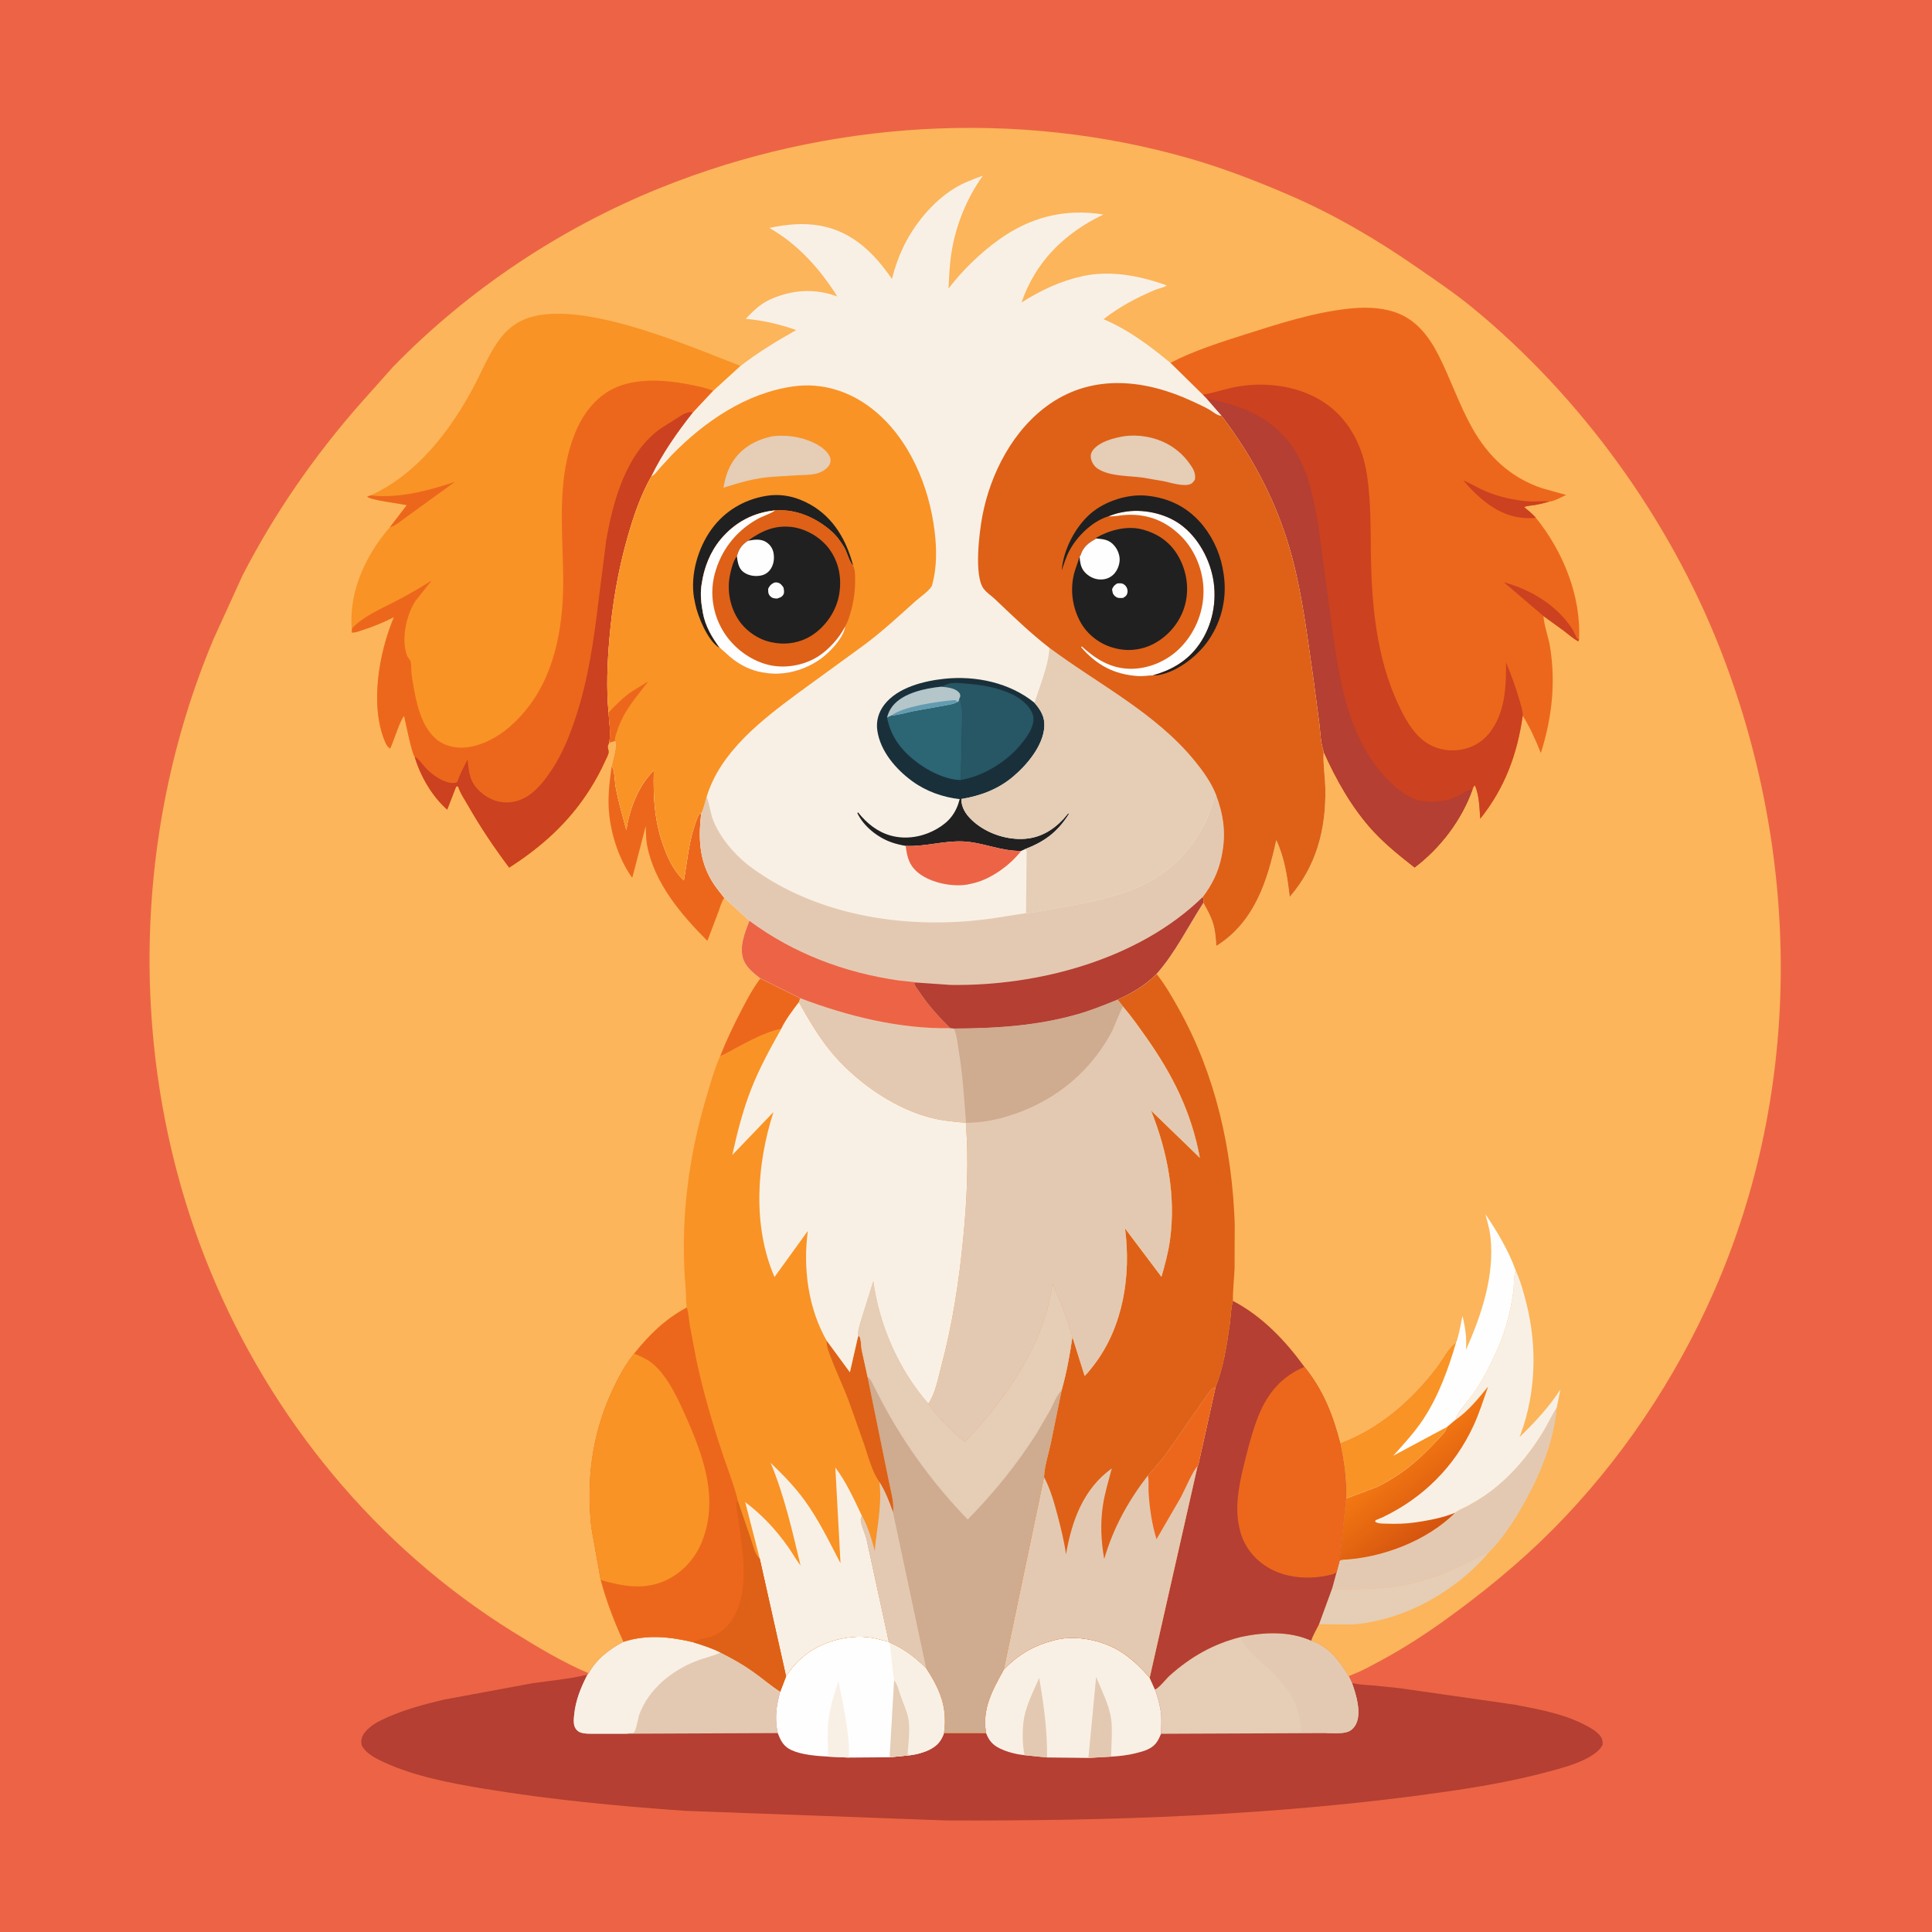
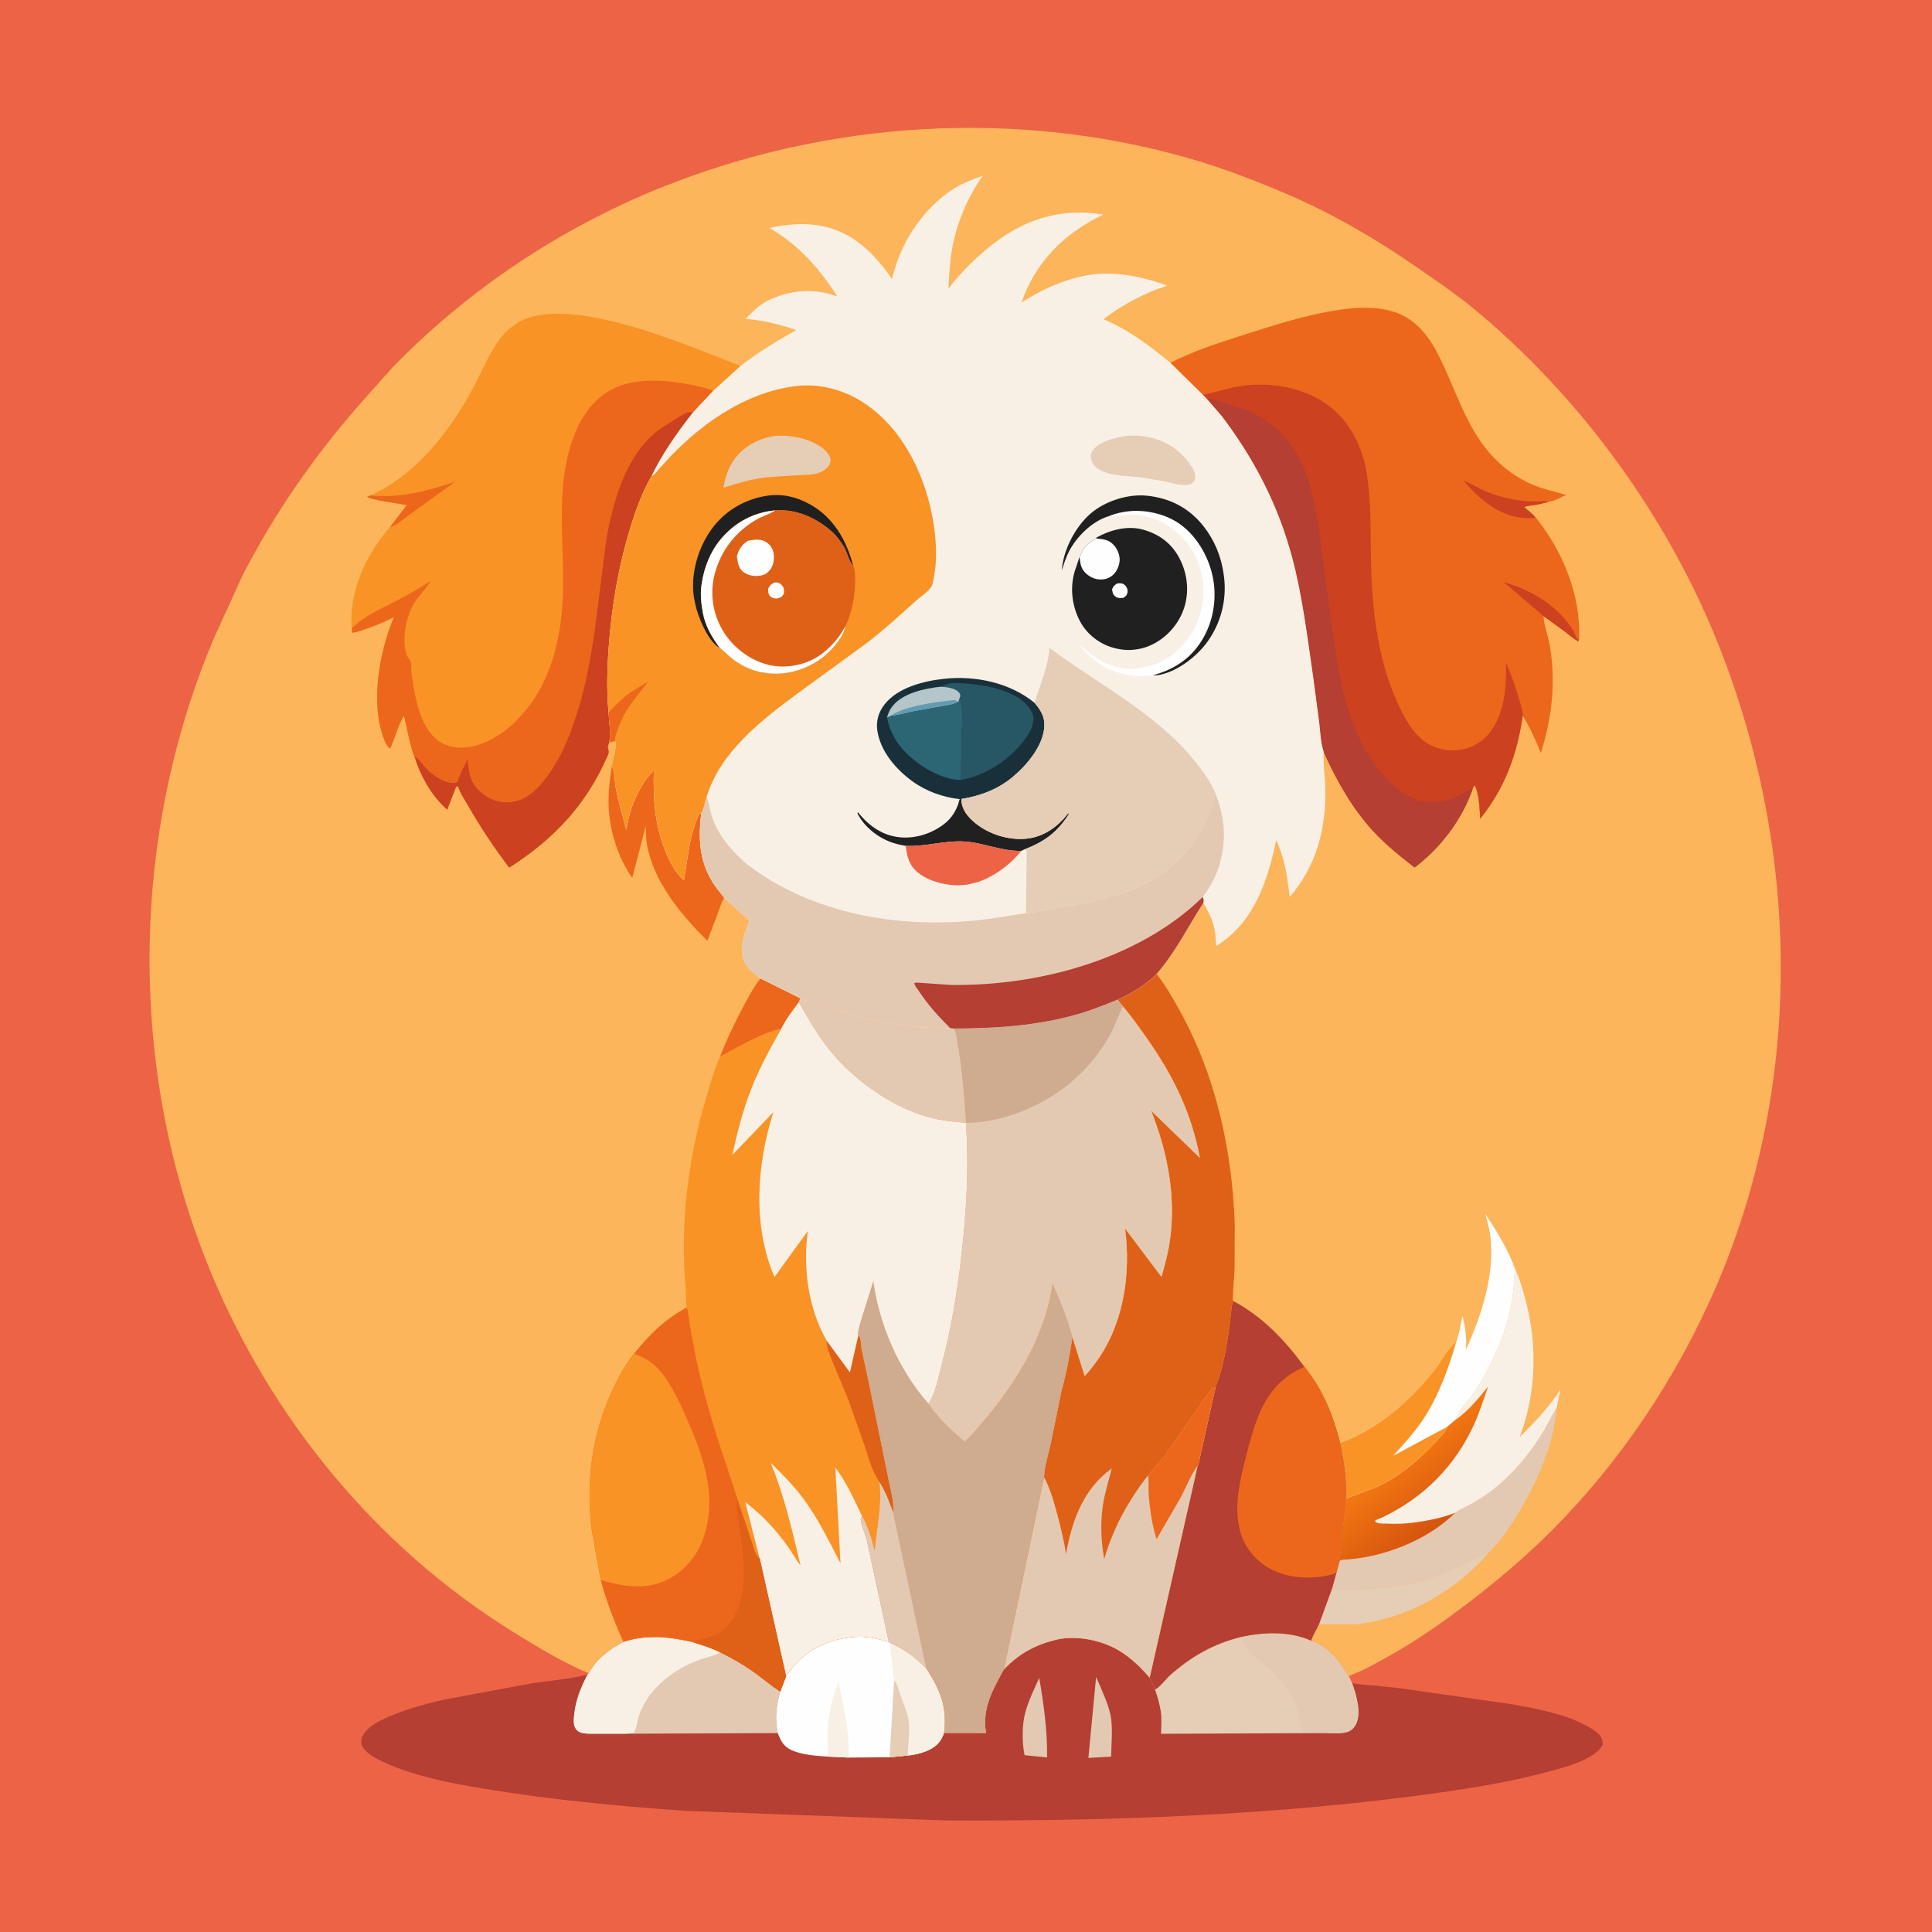
<svg xmlns="http://www.w3.org/2000/svg" version="1.1" style="display: block;" viewBox="0 0 2048 2048" width="1024" height="1024">
  <defs>
    <linearGradient id="Gradient1" gradientUnits="userSpaceOnUse" x1="1530.96" y1="1610.23" x2="1480.46" y2="1547.06">
      <stop class="stop0" offset="0" stop-opacity="1" stop-color="rgb(213,85,15)" />
      <stop class="stop1" offset="1" stop-opacity="1" stop-color="rgb(243,120,18)" />
    </linearGradient>
  </defs>
  <path transform="translate(0,0)" fill="rgb(236,100,69)" d="M -0 -0 L 2048 0 L 2048 2048 L -0 2048 L -0 -0 z" />
  <path transform="translate(0,0)" fill="rgb(180,63,50)" d="M 1315.01 1735.33 C 1339.35 1730.07 1366.76 1728.77 1389.98 1739.25 C 1408.97 1745.79 1419.38 1760.47 1429.66 1776.8 L 1433.13 1783.98 C 1440.26 1785.95 1448.77 1786.12 1456.2 1786.7 L 1484.15 1789.59 L 1605 1806.92 C 1629.71 1811.63 1655.43 1816.17 1678.12 1827.5 C 1683.81 1830.33 1690.44 1833.76 1694.82 1838.42 C 1698.38 1842.22 1698.88 1844.59 1698.95 1849.5 C 1696.75 1853.37 1694.13 1856.08 1690.54 1858.73 C 1677.48 1868.36 1658.23 1873.46 1642.68 1877.69 C 1604.96 1887.96 1566.8 1894.45 1528.14 1899.93 C 1354.02 1924.61 1177.75 1930.56 1002.09 1929.73 L 726.211 1919.55 C 654.382 1914.48 583.611 1907.8 512.5 1896 C 477.411 1890.18 439.351 1882.99 407 1868.02 C 399.06 1864.35 388.515 1859.19 384.103 1851.29 C 382.749 1848.86 382.661 1845.31 383.446 1842.69 C 386.124 1833.75 396.403 1827.26 404.263 1823.4 C 425.32 1813.05 448.455 1806.92 471.213 1801.56 L 564.29 1784.33 C 583.809 1781.5 603.548 1779.88 622.741 1775.18 L 624.106 1773.75 C 632.176 1758.67 646.123 1748.18 660.91 1740.38 C 685.545 1732.35 710.135 1734.91 734.941 1740.84 C 744.808 1743.93 754.611 1747.01 763.87 1751.69 C 775.863 1757.65 787.214 1764.02 798.169 1771.75 C 807.891 1778.61 817.074 1786.64 827.08 1793.04 L 833.244 1776.86 C 841.042 1765.1 849.985 1755.63 862.194 1748.39 C 881.881 1736.72 908.638 1731.61 931.029 1737.48 L 942.216 1740.34 L 943.05 1741.16 C 958.374 1747.71 969.951 1756.66 981.723 1768.26 C 991.105 1782.7 999.044 1797.12 1001.08 1814.5 C 1002 1822.36 1001.82 1829.08 1000.74 1836.94 L 1045.22 1837.01 C 1040.86 1810.98 1052.04 1791.8 1063.97 1769.93 C 1079.66 1753.4 1096.15 1744.17 1118.26 1738.48 C 1140.07 1732.88 1168.07 1738.41 1187.08 1750.21 C 1199.36 1757.83 1209.36 1767.53 1218.71 1778.44 L 1224.31 1790.88 C 1228.98 1789.06 1235.78 1779.81 1239.78 1776.22 C 1261.95 1756.37 1286.12 1742.51 1315.01 1735.33 z" />
  <path transform="translate(0,0)" fill="rgb(228,201,178)" d="M 660.91 1740.38 C 685.545 1732.35 710.135 1734.91 734.941 1740.84 C 744.808 1743.93 754.611 1747.01 763.87 1751.69 C 775.863 1757.65 787.214 1764.02 798.169 1771.75 C 807.891 1778.61 817.074 1786.64 827.08 1793.04 C 822.889 1808.07 820.997 1821.67 824.469 1837.15 L 664.452 1837.82 L 631.538 1837.78 C 626.454 1837.74 619.644 1838.22 614.9 1836.3 C 612.139 1835.18 610.041 1832.81 609.065 1830.03 C 607.702 1826.14 608.294 1821.4 608.698 1817.38 C 610.22 1802.22 615.846 1788.6 622.741 1775.18 L 624.106 1773.75 C 632.176 1758.67 646.123 1748.18 660.91 1740.38 z" />
  <path transform="translate(0,0)" fill="rgb(249,240,229)" d="M 660.91 1740.38 C 685.545 1732.35 710.135 1734.91 734.941 1740.84 C 744.808 1743.93 754.611 1747.01 763.87 1751.69 L 762.998 1752.11 C 755.158 1755.75 746.216 1757.51 738.09 1760.69 C 712.13 1770.86 687.91 1790.22 677.852 1817 C 676.281 1821.18 674.314 1835.14 671.5 1837.03 C 669.147 1837.22 666.756 1837.29 664.452 1837.82 L 631.538 1837.78 C 626.454 1837.74 619.644 1838.22 614.9 1836.3 C 612.139 1835.18 610.041 1832.81 609.065 1830.03 C 607.702 1826.14 608.294 1821.4 608.698 1817.38 C 610.22 1802.22 615.846 1788.6 622.741 1775.18 L 624.106 1773.75 C 632.176 1758.67 646.123 1748.18 660.91 1740.38 z" />
  <path transform="translate(0,0)" fill="rgb(229,205,182)" d="M 1315.01 1735.33 C 1339.35 1730.07 1366.76 1728.77 1389.98 1739.25 C 1408.97 1745.79 1419.38 1760.47 1429.66 1776.8 L 1433.13 1783.98 C 1437.5 1795.79 1443.3 1815.18 1437.6 1827.2 C 1435.78 1831.02 1432.59 1834.51 1428.5 1835.86 C 1422.25 1837.93 1413.87 1837.16 1407.34 1837.15 L 1230.77 1837.9 C 1230.83 1830.01 1231.7 1821.69 1230.42 1813.9 L 1230.17 1812.5 C 1228.92 1805 1226.84 1798.03 1224.31 1790.88 C 1228.98 1789.06 1235.78 1779.81 1239.78 1776.22 C 1261.95 1756.37 1286.12 1742.51 1315.01 1735.33 z" />
  <path transform="translate(0,0)" fill="rgb(228,201,178)" d="M 1315.01 1735.33 C 1339.35 1730.07 1366.76 1728.77 1389.98 1739.25 C 1408.97 1745.79 1419.38 1760.47 1429.66 1776.8 L 1433.13 1783.98 C 1437.5 1795.79 1443.3 1815.18 1437.6 1827.2 C 1435.78 1831.02 1432.59 1834.51 1428.5 1835.86 C 1422.25 1837.93 1413.87 1837.16 1407.34 1837.15 C 1398.79 1835.77 1388.85 1836.79 1380.14 1836.83 C 1378.3 1827.07 1377.29 1816.9 1373.68 1807.58 C 1367.7 1792.13 1355.87 1779.22 1343.88 1768.14 C 1333.51 1758.56 1320.13 1748.87 1315.01 1735.33 z" />
  <path transform="translate(0,0)" fill="rgb(254,254,254)" d="M 833.244 1776.86 C 841.042 1765.1 849.985 1755.63 862.194 1748.39 C 881.881 1736.72 908.638 1731.61 931.029 1737.48 L 942.216 1740.34 L 943.05 1741.16 C 958.374 1747.71 969.951 1756.66 981.723 1768.26 C 991.105 1782.7 999.044 1797.12 1001.08 1814.5 C 1002 1822.36 1001.82 1829.08 1000.74 1836.94 C 997.821 1845.57 993.437 1850.67 985.201 1854.79 C 979.153 1857.82 971.483 1859.8 964.771 1860.64 L 943.074 1862.78 L 899.863 1863.11 L 877.897 1862.1 C 865.872 1861.41 849.979 1860.3 838.918 1855.16 C 830.545 1851.28 827.594 1845.31 824.469 1837.15 C 820.997 1821.67 822.889 1808.07 827.08 1793.04 L 833.244 1776.86 z" />
  <path transform="translate(0,0)" fill="rgb(249,240,229)" d="M 877.897 1862.1 C 877.467 1849.57 876.679 1836.86 878.113 1824.37 C 879.758 1810.04 884.233 1795.65 888.796 1782 C 893.916 1807.96 900.776 1836.65 899.863 1863.11 L 877.897 1862.1 z" />
  <path transform="translate(0,0)" fill="rgb(249,240,229)" d="M 943.05 1741.16 C 958.374 1747.71 969.951 1756.66 981.723 1768.26 C 991.105 1782.7 999.044 1797.12 1001.08 1814.5 C 1002 1822.36 1001.82 1829.08 1000.74 1836.94 C 997.821 1845.57 993.437 1850.67 985.201 1854.79 C 979.153 1857.82 971.483 1859.8 964.771 1860.64 L 943.074 1862.78 L 947.848 1781.05 C 947.028 1780.13 943.691 1745.16 943.05 1741.16 z" />
  <path transform="translate(0,0)" fill="rgb(229,205,182)" d="M 947.848 1781.05 C 951.388 1785.67 952.733 1791.94 954.614 1797.39 C 957.154 1804.74 960.518 1811.96 962.426 1819.52 C 964.96 1829.55 963.272 1845.09 962.379 1855.5 L 962.074 1859.5 L 964.771 1860.64 L 943.074 1862.78 L 947.848 1781.05 z" />
-   <path transform="translate(0,0)" fill="rgb(249,240,229)" d="M 1063.97 1769.93 C 1079.66 1753.4 1096.15 1744.17 1118.26 1738.48 C 1140.07 1732.88 1168.07 1738.41 1187.08 1750.21 C 1199.36 1757.83 1209.36 1767.53 1218.71 1778.44 L 1224.31 1790.88 C 1226.84 1798.03 1228.92 1805 1230.17 1812.5 L 1230.42 1813.9 C 1231.7 1821.69 1230.83 1830.01 1230.77 1837.9 C 1226.98 1846.85 1224.3 1851.31 1214.86 1855.23 C 1211.81 1856.49 1208.69 1857.25 1205.5 1858.07 L 1203.7 1858.55 C 1195.57 1860.62 1186.23 1861.68 1177.85 1862.1 L 1153.73 1863.48 L 1109.92 1862.99 L 1086.09 1860.56 C 1077.26 1859.66 1068.1 1857.37 1060.06 1853.52 C 1052.27 1849.79 1048.23 1845.03 1045.22 1837.01 C 1040.86 1810.98 1052.04 1791.8 1063.97 1769.93 z" />
  <path transform="translate(0,0)" fill="rgb(228,201,178)" d="M 1153.73 1863.48 L 1161.93 1777.61 C 1167.45 1790.94 1175.77 1807.37 1177.77 1821.5 C 1179.57 1834.19 1178.01 1849.18 1177.85 1862.1 L 1153.73 1863.48 z" />
  <path transform="translate(0,0)" fill="rgb(228,201,178)" d="M 1086.09 1860.56 C 1083.35 1848.08 1083.32 1828.23 1086.68 1815.99 L 1087.09 1814.48 C 1090.44 1802.26 1096.46 1790.21 1101.62 1778.68 C 1106.45 1806.99 1110.31 1834.21 1109.92 1862.99 L 1086.09 1860.56 z" />
  <path transform="translate(0,0)" fill="rgb(252,181,90)" d="M 624.106 1773.75 C 596.155 1761.94 569.196 1745.6 543.461 1729.62 C 398.69 1639.71 286.814 1503.13 222.321 1345.75 C 135.558 1134.02 137.644 887.844 226.543 677.003 L 257.137 609.883 C 291.058 543.956 333.282 483.14 382.225 427.509 L 416.989 388.5 C 496.592 306.974 593.773 242.075 699.362 199.401 C 877.01 127.604 1078.25 115.007 1262.76 168.5 C 1297.87 178.681 1332.36 192.049 1365.92 206.5 C 1413.94 227.175 1459.26 253.737 1502.15 283.5 C 1522.01 297.28 1542.4 310.979 1561.08 326.324 C 1675.68 420.456 1769.07 549.458 1823.24 687.413 C 1908.8 905.305 1911.64 1153.49 1816.86 1369.09 C 1775.91 1462.26 1717.39 1549.67 1645.5 1621.85 C 1610.73 1656.76 1571.96 1688.41 1532 1717.16 C 1510.1 1732.9 1487.24 1747.69 1463.46 1760.43 C 1454.32 1765.33 1444.94 1770.68 1435.29 1774.42 L 1429.66 1776.8 C 1419.38 1760.47 1408.97 1745.79 1389.98 1739.25 C 1366.76 1728.77 1339.35 1730.07 1315.01 1735.33 C 1286.12 1742.51 1261.95 1756.37 1239.78 1776.22 C 1235.78 1779.81 1228.98 1789.06 1224.31 1790.88 L 1218.71 1778.44 C 1209.36 1767.53 1199.36 1757.83 1187.08 1750.21 C 1168.07 1738.41 1140.07 1732.88 1118.26 1738.48 C 1096.15 1744.17 1079.66 1753.4 1063.97 1769.93 C 1052.04 1791.8 1040.86 1810.98 1045.22 1837.01 L 1000.74 1836.94 C 1001.82 1829.08 1002 1822.36 1001.08 1814.5 C 999.044 1797.12 991.105 1782.7 981.723 1768.26 C 969.951 1756.66 958.374 1747.71 943.05 1741.16 L 942.216 1740.34 L 931.029 1737.48 C 908.638 1731.61 881.881 1736.72 862.194 1748.39 C 849.985 1755.63 841.042 1765.1 833.244 1776.86 L 827.08 1793.04 C 817.074 1786.64 807.891 1778.61 798.169 1771.75 C 787.214 1764.02 775.863 1757.65 763.87 1751.69 C 754.611 1747.01 744.808 1743.93 734.941 1740.84 C 710.135 1734.91 685.545 1732.35 660.91 1740.38 C 646.123 1748.18 632.176 1758.67 624.106 1773.75 z" />
  <path transform="translate(0,0)" fill="rgb(236,103,28)" d="M 806.082 1037.17 L 848.33 1058.15 L 846.861 1062.35 C 840.136 1071.39 832.973 1080.56 828.082 1090.78 C 811.74 1093.93 794.448 1103.61 779.678 1111.35 C 774.364 1114.13 768.891 1117.66 763.309 1119.78 C 769.87 1103.03 777.422 1087.26 785.713 1071.31 C 791.914 1059.38 797.927 1047.91 806.082 1037.17 z" />
  <path transform="translate(0,0)" fill="rgb(229,205,182)" d="M 1412.3 1683.25 L 1413.29 1684.65 C 1440.13 1684.99 1468.1 1684.42 1494.4 1678.77 C 1508.77 1675.69 1523.1 1670.58 1536.67 1665 L 1559.94 1654.22 C 1565.6 1651.32 1571 1647.8 1577.15 1646.05 L 1578.14 1645.79 C 1543.28 1686.86 1489.09 1717.41 1435 1721.95 L 1398.23 1721.74 L 1412.3 1683.25 z" />
  <path transform="translate(0,0)" fill="rgb(236,103,28)" d="M 648.492 811.924 L 649.128 813.044 C 651.683 817.875 651.638 828.983 652.732 834.804 C 655.595 850.045 660.026 864.918 663.972 879.901 C 666.93 858.242 676.955 832.161 693.094 816.832 C 692.33 846.09 693.829 872.297 704.471 899.96 C 708.966 911.644 714.294 922.408 723.043 931.505 L 724.912 933.329 C 728.612 912.677 729.941 892.811 737.08 872.889 C 738.306 869.467 739.464 864.785 742.121 862.217 L 743.294 862.138 C 740.414 888.083 740.922 911.023 754.754 934.093 C 758.516 940.369 763.37 946.031 767.826 951.816 C 765.044 955.038 763.064 962.533 761.51 966.685 L 749.841 997.311 C 722.059 969.721 693.167 935.422 685.881 895.745 C 684.686 889.238 684.72 882.273 684.498 875.667 L 670.368 930.02 L 669.84 930.063 C 655.033 909.263 646.097 879.986 645.159 854.521 C 644.636 840.32 646.413 825.953 648.492 811.924 z" />
  <path transform="translate(0,0)" fill="rgb(228,201,178)" d="M 1650.23 1492.09 C 1647.25 1528.66 1631.67 1565.49 1613.57 1596.99 C 1603.51 1614.49 1592.34 1631.37 1578.14 1645.79 L 1577.15 1646.05 C 1571 1647.8 1565.6 1651.32 1559.94 1654.22 L 1536.67 1665 C 1523.1 1670.58 1508.77 1675.69 1494.4 1678.77 C 1468.1 1684.42 1440.13 1684.99 1413.29 1684.65 L 1412.3 1683.25 L 1416.75 1666.93 L 1420.14 1654.09 L 1422.75 1653.48 C 1464.29 1651.78 1513.06 1633.32 1542.59 1603.52 C 1546.41 1600.26 1552.07 1598.35 1556.54 1595.89 C 1564.21 1591.68 1571.82 1586.99 1578.86 1581.8 C 1601.9 1564.83 1621.16 1541.78 1635.95 1517.4 C 1640.98 1509.12 1644.88 1500.18 1650.23 1492.09 z" />
  <path transform="translate(0,0)" fill="rgb(254,254,254)" d="M 1543.6 1422.72 C 1544.46 1421.74 1545.1 1418.51 1545.5 1417.13 C 1547.62 1409.88 1548.53 1402.36 1550.3 1395.02 C 1553.37 1407.48 1554.88 1417.99 1553.96 1430.86 C 1570.56 1393.74 1584.49 1352.15 1579.92 1310.93 C 1579 1302.69 1576.65 1295.1 1574.66 1287.11 C 1587.31 1305.97 1598.96 1325.31 1606.72 1346.72 L 1606.45 1347.5 C 1604.29 1354.3 1605.16 1362.04 1604.19 1369.12 C 1601.08 1391.64 1595.68 1411.95 1586.24 1432.73 C 1578.43 1449.91 1569.78 1467.13 1558.2 1482.09 C 1554.3 1487.13 1543.55 1498.69 1543.17 1504.85 L 1534.19 1512.45 C 1532.03 1518.75 1526.5 1523.42 1522.06 1528.22 C 1503.31 1548.48 1484.52 1564.11 1459.61 1576.24 L 1426.7 1588.6 C 1427.71 1569.01 1424.61 1548.7 1420.58 1529.61 C 1461.82 1514.25 1495.74 1484.61 1522.27 1450.09 C 1528.87 1441.5 1534.8 1428.91 1543.6 1422.72 z" />
  <path transform="translate(0,0)" fill="rgb(249,147,37)" d="M 1420.58 1529.61 C 1461.82 1514.25 1495.74 1484.61 1522.27 1450.09 C 1528.87 1441.5 1534.8 1428.91 1543.6 1422.72 C 1535.44 1450.95 1524.58 1480.81 1508.12 1505.31 C 1498.97 1518.93 1487.82 1531.04 1476.83 1543.18 L 1534.19 1512.45 C 1532.03 1518.75 1526.5 1523.42 1522.06 1528.22 C 1503.31 1548.48 1484.52 1564.11 1459.61 1576.24 L 1426.7 1588.6 C 1427.71 1569.01 1424.61 1548.7 1420.58 1529.61 z" />
  <path transform="translate(0,0)" fill="rgb(249,240,229)" d="M 1606.72 1346.72 C 1611.81 1357.93 1615.16 1370.08 1618.15 1382 C 1629.44 1426.98 1628.21 1475.95 1612.18 1519.71 L 1610.74 1523.42 C 1626.75 1507.96 1641.97 1491.72 1654.05 1472.93 L 1650.23 1492.09 C 1644.88 1500.18 1640.98 1509.12 1635.95 1517.4 C 1621.16 1541.78 1601.9 1564.83 1578.86 1581.8 C 1571.82 1586.99 1564.21 1591.68 1556.54 1595.89 C 1552.07 1598.35 1546.41 1600.26 1542.59 1603.52 C 1513.06 1633.32 1464.29 1651.78 1422.75 1653.48 C 1421.92 1652.91 1421.06 1652.47 1420.16 1652 L 1426.7 1588.6 L 1459.61 1576.24 C 1484.52 1564.11 1503.31 1548.48 1522.06 1528.22 C 1526.5 1523.42 1532.03 1518.75 1534.19 1512.45 L 1543.17 1504.85 C 1543.55 1498.69 1554.3 1487.13 1558.2 1482.09 C 1569.78 1467.13 1578.43 1449.91 1586.24 1432.73 C 1595.68 1411.95 1601.08 1391.64 1604.19 1369.12 C 1605.16 1362.04 1604.29 1354.3 1606.45 1347.5 L 1606.72 1346.72 z" />
  <path transform="translate(0,0)" fill="url(#Gradient1)" d="M 1543.17 1504.85 L 1544.06 1504.25 C 1556.52 1495.59 1567.94 1481.53 1577.46 1469.84 C 1572.6 1483.64 1568.2 1497.76 1562.07 1511.07 C 1542 1554.59 1508.83 1587.64 1465.74 1608.33 L 1458.16 1611.5 L 1457.72 1613.08 C 1460.63 1615.23 1465.32 1615 1468.8 1615.13 C 1479.76 1615.54 1490.29 1615.32 1501.16 1613.69 C 1514.74 1611.65 1529.91 1608.83 1542.59 1603.52 C 1513.06 1633.32 1464.29 1651.78 1422.75 1653.48 C 1421.92 1652.91 1421.06 1652.47 1420.16 1652 L 1426.7 1588.6 L 1459.61 1576.24 C 1484.52 1564.11 1503.31 1548.48 1522.06 1528.22 C 1526.5 1523.42 1532.03 1518.75 1534.19 1512.45 L 1543.17 1504.85 z" />
  <path transform="translate(0,0)" fill="rgb(180,63,50)" d="M 1306.97 1379.03 C 1337.86 1395.14 1362.4 1420.96 1382.73 1448.93 C 1402.42 1473.32 1412.86 1499.51 1420.58 1529.61 C 1424.61 1548.7 1427.71 1569.01 1426.7 1588.6 L 1420.16 1652 C 1421.06 1652.47 1421.92 1652.91 1422.75 1653.48 L 1420.14 1654.09 L 1416.75 1666.93 L 1412.3 1683.25 L 1398.23 1721.74 C 1395.7 1727.15 1391.59 1733.6 1389.98 1739.25 C 1366.76 1728.77 1339.35 1730.07 1315.01 1735.33 C 1286.12 1742.51 1261.95 1756.37 1239.78 1776.22 C 1235.78 1779.81 1228.98 1789.06 1224.31 1790.88 L 1218.71 1778.44 L 1269.45 1554.33 C 1270.54 1552.83 1270.88 1549.6 1271.33 1547.76 L 1274.95 1531.71 L 1288.45 1470.76 C 1296.76 1450.19 1300.46 1426.15 1303.55 1404.31 C 1304.71 1396.14 1304.68 1386.9 1306.97 1379.03 z" />
  <path transform="translate(0,0)" fill="rgb(236,103,28)" d="M 1382.73 1448.93 C 1402.42 1473.32 1412.86 1499.51 1420.58 1529.61 C 1424.61 1548.7 1427.71 1569.01 1426.7 1588.6 L 1420.16 1652 C 1421.06 1652.47 1421.92 1652.91 1422.75 1653.48 L 1420.14 1654.09 L 1416.75 1666.93 C 1414.82 1667.91 1413.05 1668.72 1410.95 1669.25 C 1389.05 1674.73 1363.17 1673.31 1343.6 1661.29 C 1328.54 1652.04 1317.87 1637.95 1314.01 1620.61 L 1313.66 1619 C 1308.14 1594.57 1314.75 1567.84 1320.79 1544.03 C 1324.46 1529.56 1328.42 1514.71 1334.01 1500.86 C 1343.72 1476.76 1358.46 1459.22 1382.73 1448.93 z" />
  <path transform="translate(0,0)" fill="rgb(222,97,23)" d="M 1184.6 1059.7 C 1200.7 1052.27 1213.36 1044.9 1225.99 1032.42 C 1235.32 1044.1 1242.57 1056.98 1249.84 1070 C 1288.52 1139.25 1306.15 1218.39 1308.86 1297.33 L 1308.71 1344.41 C 1308.21 1355.87 1306.82 1367.58 1306.97 1379.03 C 1304.68 1386.9 1304.71 1396.14 1303.55 1404.31 C 1300.46 1426.15 1296.76 1450.19 1288.45 1470.76 L 1274.95 1531.71 L 1271.33 1547.76 C 1270.88 1549.6 1270.54 1552.83 1269.45 1554.33 L 1218.71 1778.44 C 1209.36 1767.53 1199.36 1757.83 1187.08 1750.21 C 1168.07 1738.41 1140.07 1732.88 1118.26 1738.48 C 1096.15 1744.17 1079.66 1753.4 1063.97 1769.93 L 1106.7 1565.67 C 1107.24 1553.95 1111.22 1541.9 1113.76 1530.48 L 1125.36 1473.68 C 1130.7 1454.68 1133.97 1436.72 1136.79 1417.25 L 1149.77 1458.56 C 1153.42 1454.99 1156.64 1450.81 1159.73 1446.76 C 1190.74 1406.22 1199.1 1351.87 1192.57 1302.17 L 1231.18 1353.48 C 1234.94 1340.54 1238.42 1327.63 1240.25 1314.25 C 1246.64 1267.59 1237.5 1220.58 1220.15 1177.24 L 1271.89 1227.32 C 1262.95 1179.28 1243.46 1140.04 1215.42 1100.22 C 1207.39 1088.82 1199.44 1077.5 1190.37 1066.89 L 1184.6 1059.7 z" />
  <path transform="translate(0,0)" fill="rgb(228,201,178)" d="M 1216.82 1564 C 1223.63 1556.54 1230.51 1548.71 1236.51 1540.58 L 1277.68 1481.51 C 1279.29 1479.37 1283.51 1472.64 1285.68 1471.47 C 1286.52 1471.02 1287.53 1471 1288.45 1470.76 L 1274.95 1531.71 L 1271.33 1547.76 C 1270.88 1549.6 1270.54 1552.83 1269.45 1554.33 L 1218.71 1778.44 C 1209.36 1767.53 1199.36 1757.83 1187.08 1750.21 C 1168.07 1738.41 1140.07 1732.88 1118.26 1738.48 C 1096.15 1744.17 1079.66 1753.4 1063.97 1769.93 L 1106.7 1565.67 C 1113.54 1578.69 1117.5 1592.84 1121.22 1607 C 1124.76 1620.46 1128.1 1633.89 1130.01 1647.69 C 1136.04 1612.42 1148.33 1578.2 1178.58 1556.55 C 1175.08 1569.83 1170.96 1583.01 1169 1596.64 C 1166.28 1615.63 1167.22 1633.76 1170.5 1652.61 C 1180.37 1619.14 1195.59 1591.7 1216.82 1564 z" />
  <path transform="translate(0,0)" fill="rgb(236,103,28)" d="M 1216.82 1564 C 1223.63 1556.54 1230.51 1548.71 1236.51 1540.58 L 1277.68 1481.51 C 1279.29 1479.37 1283.51 1472.64 1285.68 1471.47 C 1286.52 1471.02 1287.53 1471 1288.45 1470.76 L 1274.95 1531.71 L 1271.33 1547.76 C 1270.88 1549.6 1270.54 1552.83 1269.45 1554.33 C 1265.28 1557.33 1255.22 1580.81 1251.71 1587.23 L 1225.96 1631.62 C 1221.07 1615.76 1218.71 1599.31 1217.58 1582.78 C 1217.17 1576.82 1218.08 1569.69 1216.82 1564 z" />
  <path transform="translate(0,0)" fill="rgb(249,147,37)" d="M 392.878 525.131 C 441.847 502.869 477.228 456.815 501.979 410.294 C 511.131 393.091 518.935 373.339 530.901 357.971 C 537.059 350.063 545.062 343.438 554.196 339.285 C 609.99 313.915 729.847 366.785 785.011 387.91 L 756.055 414.29 L 734.593 437.224 C 718.012 458.138 702.273 480.629 690.586 504.702 C 679.052 524.874 671.233 548.206 664.937 570.5 C 654.911 605.998 649.054 641.235 645.92 678 C 643.753 703.415 642.725 729.794 645.058 755.211 C 645.691 765.056 647.846 777.8 645.715 787.286 C 645.006 789.082 643.888 790.728 644.342 792.622 C 644.665 793.97 645.269 796.133 645.16 797.5 C 644.962 799.989 642.466 804.456 641.367 806.9 C 636.758 817.157 631.498 826.796 625.5 836.304 C 603.353 871.417 574.551 897.35 539.763 919.681 C 523.605 898.234 509.147 876.592 495.817 853.26 C 492.467 847.397 487.539 840.245 485.709 833.79 C 484.367 833.378 485.101 833.429 483.5 833.84 L 474.049 858.212 C 457.922 843.969 445.673 822.797 439.591 802.232 C 436.487 799.093 429.946 765.401 428.395 759.052 C 424.89 761.072 416.534 787.894 413.541 793.5 C 410.921 791.738 409.565 789.57 408.335 786.709 C 391.729 748.07 401.694 691.807 417.574 654.209 C 406.7 659.641 395.749 664.282 384.155 667.952 C 380.69 669.048 376.626 670.808 373.003 670.5 L 373.077 666.031 C 372.879 665.247 372.764 664.901 372.711 664.008 C 370.417 625.125 388.505 587.322 413.434 558.692 L 431.251 535.434 C 423.591 533.819 392.777 530.109 389.165 526.5 L 392.878 525.131 z" />
  <path transform="translate(0,0)" fill="rgb(236,103,28)" d="M 392.878 525.131 L 393.975 525.262 C 422.94 528.425 455.035 519.879 482.24 510.806 L 431.391 547.64 C 427.118 550.594 418.405 558.201 413.434 558.692 L 431.251 535.434 C 423.591 533.819 392.777 530.109 389.165 526.5 L 392.878 525.131 z" />
  <path transform="translate(0,0)" fill="rgb(236,103,28)" d="M 373.077 666.031 L 373.36 665.838 C 385.7 653.011 403.122 645.796 418.794 637.619 C 432.118 630.666 444.992 623.484 457.601 615.288 L 440.478 637.009 C 431.168 651.188 426.025 674.203 430.186 690.791 L 430.654 692.5 C 431.477 695.691 432.729 697.413 434.737 699.952 C 436.406 702.062 435.771 711.523 436.304 714.944 C 439.418 734.958 443.146 760.625 456.11 776.816 L 457.088 778 C 461.177 783.018 465.538 786.486 471.526 789.066 C 485.289 794.995 500.624 792.695 514 786.981 C 532.999 778.865 548.432 764.75 560.793 748.417 C 590.505 709.156 597.677 657.539 596.986 609.5 C 596.259 558.98 590.093 506.189 610.008 458.096 C 618.728 437.035 633.311 418.523 654.948 409.83 C 677.924 400.599 707.331 402.917 731.076 407.645 C 739.329 409.288 748.278 411 756.055 414.29 L 734.593 437.224 C 718.012 458.138 702.273 480.629 690.586 504.702 C 679.052 524.874 671.233 548.206 664.937 570.5 C 654.911 605.998 649.054 641.235 645.92 678 C 643.753 703.415 642.725 729.794 645.058 755.211 C 645.691 765.056 647.846 777.8 645.715 787.286 C 645.006 789.082 643.888 790.728 644.342 792.622 C 644.665 793.97 645.269 796.133 645.16 797.5 C 644.962 799.989 642.466 804.456 641.367 806.9 C 636.758 817.157 631.498 826.796 625.5 836.304 C 603.353 871.417 574.551 897.35 539.763 919.681 C 523.605 898.234 509.147 876.592 495.817 853.26 C 492.467 847.397 487.539 840.245 485.709 833.79 C 484.367 833.378 485.101 833.429 483.5 833.84 L 474.049 858.212 C 457.922 843.969 445.673 822.797 439.591 802.232 C 436.487 799.093 429.946 765.401 428.395 759.052 C 424.89 761.072 416.534 787.894 413.541 793.5 C 410.921 791.738 409.565 789.57 408.335 786.709 C 391.729 748.07 401.694 691.807 417.574 654.209 C 406.7 659.641 395.749 664.282 384.155 667.952 C 380.69 669.048 376.626 670.808 373.003 670.5 L 373.077 666.031 z" />
  <path transform="translate(0,0)" fill="rgb(204,65,31)" d="M 484.846 828.842 C 487.095 821.253 492.127 812.343 495.591 805.067 C 496.507 813.193 497.13 822.371 501.203 829.642 C 506.49 839.083 517.648 847.233 528.188 849.618 C 539.407 852.157 550.835 849.693 560.364 843.254 C 570.178 836.622 578.386 825.849 584.877 816.085 C 596.184 799.078 603.884 779.698 610.285 760.393 C 623.838 719.52 629.689 676.917 634.805 634.309 L 642.612 572.819 C 649.896 530.869 663.886 479.577 700.907 453.875 L 723.461 439.595 C 726.809 437.918 730.981 436.01 734.593 437.224 C 718.012 458.138 702.273 480.629 690.586 504.702 C 679.052 524.874 671.233 548.206 664.937 570.5 C 654.911 605.998 649.054 641.235 645.92 678 C 643.753 703.415 642.725 729.794 645.058 755.211 C 645.691 765.056 647.846 777.8 645.715 787.286 C 645.006 789.082 643.888 790.728 644.342 792.622 C 644.665 793.97 645.269 796.133 645.16 797.5 C 644.962 799.989 642.466 804.456 641.367 806.9 C 636.758 817.157 631.498 826.796 625.5 836.304 C 603.353 871.417 574.551 897.35 539.763 919.681 C 523.605 898.234 509.147 876.592 495.817 853.26 C 492.467 847.397 487.539 840.245 485.709 833.79 C 484.367 833.378 485.101 833.429 483.5 833.84 L 474.049 858.212 C 457.922 843.969 445.673 822.797 439.591 802.232 C 443.24 803.212 450.39 813.738 454 816.848 L 455.261 817.954 C 461.843 823.673 472.171 830.519 481.262 829.98 C 482.931 829.881 483.324 829.684 484.846 828.842 z" />
  <path transform="translate(0,0)" fill="rgb(236,103,28)" d="M 1240.64 384.64 C 1265.88 371.537 1294.46 362.616 1321.5 353.985 C 1355.94 342.993 1393.45 331.048 1429.5 327.213 C 1445.65 325.494 1462.12 325.571 1477.7 330.583 C 1500.53 337.93 1514.54 356.088 1524.98 376.706 C 1537.71 401.858 1546.66 428.776 1560.45 453.455 C 1577.49 483.934 1601.69 506.723 1635.21 517.735 L 1660.17 524.656 C 1656.18 526.432 1646.46 531.9 1642.3 531.65 C 1637 533.283 1631.82 534.525 1626.35 535.451 C 1622.92 536.032 1618.8 536.054 1615.65 537.519 C 1619.88 541.101 1624.32 544.545 1627.97 548.729 C 1656.64 583.993 1676.35 632.021 1673.83 678.139 L 1672.91 679.826 C 1667.61 676.887 1662.77 672.532 1657.93 668.851 L 1636.15 653.055 L 1636.25 654.358 C 1637.18 664.633 1641.56 675.692 1643.2 686.139 C 1649.23 724.584 1645.06 761.391 1633.34 798.303 L 1632.92 797.188 C 1628.09 784.827 1621.19 769.864 1614.15 758.65 C 1608.27 799.657 1595.24 835.203 1569.14 867.846 C 1568.28 856.714 1568.09 842.723 1563.4 832.5 C 1561.82 833.88 1561.46 835.176 1560.79 837.122 C 1549.3 869.371 1526.79 898.982 1499.51 919.542 C 1484.06 907.388 1468.85 895.329 1455.5 880.815 C 1433.29 856.658 1416.5 826.74 1403.17 796.945 C 1399.9 787.466 1399.67 776.274 1398.47 766.3 L 1392.24 719.235 C 1386.01 676.519 1380.77 632.078 1369.58 590.34 C 1354.75 535.06 1329.45 486.262 1294.91 440.769 L 1278.85 422.334 L 1274.96 418.382 L 1240.64 384.64 z" />
  <path transform="translate(0,0)" fill="rgb(204,65,31)" d="M 1636.15 653.055 L 1594.16 617.234 C 1622.88 624.97 1651.99 642.454 1667.64 668.466 L 1671.54 676.548 L 1673.83 678.139 L 1672.91 679.826 C 1667.61 676.887 1662.77 672.532 1657.93 668.851 L 1636.15 653.055 z" />
  <path transform="translate(0,0)" fill="rgb(204,65,31)" d="M 1627.97 548.729 C 1623.7 549.551 1618.73 549.295 1614.39 548.948 C 1588.21 546.857 1567.19 528.072 1551.01 509.106 C 1559.16 512.657 1566.77 517.306 1574.99 520.8 C 1588.96 526.736 1604.18 530.07 1619.25 531.398 C 1627.01 532.081 1634.72 530.792 1642.3 531.65 C 1637 533.283 1631.82 534.525 1626.35 535.451 C 1622.92 536.032 1618.8 536.054 1615.65 537.519 C 1619.88 541.101 1624.32 544.545 1627.97 548.729 z" />
  <path transform="translate(0,0)" fill="rgb(204,65,31)" d="M 1274.96 418.382 C 1287.1 416.524 1298.61 412.22 1310.69 410.004 C 1343.09 404.06 1380.52 409.46 1407.42 429.268 C 1431.51 447.01 1444.76 474.505 1449.09 503.653 C 1453.3 531.925 1452.78 560.038 1453.22 588.5 C 1454.04 641.883 1459.22 696.971 1481.89 745.976 C 1488.53 760.337 1497.06 776.384 1510.1 785.929 C 1520.99 793.903 1534.63 796.893 1547.94 794.783 C 1561.76 792.593 1573.03 785.586 1580.99 774.14 C 1595.81 752.846 1596.57 727.169 1596.47 702.197 C 1601.91 715.342 1606.75 728.529 1610.68 742.198 C 1612.16 747.323 1614.36 753.278 1614.15 758.65 C 1608.27 799.657 1595.24 835.203 1569.14 867.846 C 1568.28 856.714 1568.09 842.723 1563.4 832.5 C 1561.82 833.88 1561.46 835.176 1560.79 837.122 C 1549.3 869.371 1526.79 898.982 1499.51 919.542 C 1484.06 907.388 1468.85 895.329 1455.5 880.815 C 1433.29 856.658 1416.5 826.74 1403.17 796.945 C 1399.9 787.466 1399.67 776.274 1398.47 766.3 L 1392.24 719.235 C 1386.01 676.519 1380.77 632.078 1369.58 590.34 C 1354.75 535.06 1329.45 486.262 1294.91 440.769 L 1278.85 422.334 L 1274.96 418.382 z" />
  <path transform="translate(0,0)" fill="rgb(180,63,50)" d="M 1278.85 422.334 C 1316.12 430.041 1349.19 442.211 1371.25 475.481 C 1387.86 500.546 1393.45 532.842 1398.11 562 L 1411.6 662.201 C 1419.36 718.875 1428.05 780.182 1468.59 823.899 C 1477.9 833.939 1491.55 845.975 1505.41 848.76 C 1518.79 851.45 1533.54 849.631 1545.87 843.764 C 1550.85 841.397 1555.17 836.935 1560.79 837.122 C 1549.3 869.371 1526.79 898.982 1499.51 919.542 C 1484.06 907.388 1468.85 895.329 1455.5 880.815 C 1433.29 856.658 1416.5 826.74 1403.17 796.945 C 1399.9 787.466 1399.67 776.274 1398.47 766.3 L 1392.24 719.235 C 1386.01 676.519 1380.77 632.078 1369.58 590.34 C 1354.75 535.06 1329.45 486.262 1294.91 440.769 L 1278.85 422.334 z" />
  <path transform="translate(0,0)" fill="rgb(249,147,37)" d="M 848.33 1058.15 C 898.527 1077.13 953.272 1090.85 1007.33 1089.92 L 1011.11 1090.29 C 1055.72 1090.08 1098.33 1087.5 1141.57 1075.31 C 1156.3 1071.16 1170.42 1065.39 1184.6 1059.7 L 1190.37 1066.89 C 1199.44 1077.5 1207.39 1088.82 1215.42 1100.22 C 1243.46 1140.04 1262.95 1179.28 1271.89 1227.32 L 1220.15 1177.24 C 1237.5 1220.58 1246.64 1267.59 1240.25 1314.25 C 1238.42 1327.63 1234.94 1340.54 1231.18 1353.48 L 1192.57 1302.17 C 1199.1 1351.87 1190.74 1406.22 1159.73 1446.76 C 1156.64 1450.81 1153.42 1454.99 1149.77 1458.56 L 1136.79 1417.25 C 1133.97 1436.72 1130.7 1454.68 1125.36 1473.68 L 1113.76 1530.48 C 1111.22 1541.9 1107.24 1553.95 1106.7 1565.67 L 1063.97 1769.93 C 1052.04 1791.8 1040.86 1810.98 1045.22 1837.01 L 1000.74 1836.94 C 1001.82 1829.08 1002 1822.36 1001.08 1814.5 C 999.044 1797.12 991.105 1782.7 981.723 1768.26 C 969.951 1756.66 958.374 1747.71 943.05 1741.16 L 942.216 1740.34 L 931.029 1737.48 C 908.638 1731.61 881.881 1736.72 862.194 1748.39 C 849.985 1755.63 841.042 1765.1 833.244 1776.86 L 827.08 1793.04 C 817.074 1786.64 807.891 1778.61 798.169 1771.75 C 787.214 1764.02 775.863 1757.65 763.87 1751.69 C 754.611 1747.01 744.808 1743.93 734.941 1740.84 C 710.135 1734.91 685.545 1732.35 660.91 1740.38 C 651.16 1719.05 642.892 1697.59 636.807 1674.92 L 626.841 1618.96 C 621.475 1568.68 627.494 1521.03 648.658 1474.98 C 655.174 1460.8 662.367 1447.1 672.189 1434.91 C 688.636 1414.5 704.793 1398.61 727.989 1386.02 C 726.982 1380.02 727.435 1373.14 726.888 1367 C 720.665 1297.23 729.172 1227.94 749.366 1161 C 753.533 1147.19 757.424 1132.98 763.309 1119.78 C 768.891 1117.66 774.364 1114.13 779.678 1111.35 C 794.448 1103.61 811.74 1093.93 828.082 1090.78 C 832.973 1080.56 840.136 1071.39 846.861 1062.35 L 848.33 1058.15 z" />
  <path transform="translate(0,0)" fill="rgb(222,97,23)" d="M 909.534 1416.93 L 910.849 1416.24 C 912.971 1420.1 912.595 1426.27 913.352 1430.69 L 919.72 1459.72 L 941.797 1568 C 943.689 1578.45 948.233 1592.7 946.605 1603.12 C 942.551 1591.84 938.631 1581.35 932.267 1571.11 C 924.083 1559.35 920.702 1544.85 916.163 1531.41 L 899.417 1484.23 C 892.74 1466.71 884.35 1449.69 878.17 1432 C 876.865 1428.27 876.231 1425.03 876.251 1421.07 L 900.92 1454.67 L 909.534 1416.93 z" />
  <path transform="translate(0,0)" fill="rgb(249,240,229)" d="M 805.361 1652.28 L 789.956 1592.29 C 807.803 1605.74 822.467 1621.48 835.351 1639.72 C 839.968 1646.25 843.721 1653.21 848.629 1659.54 C 839.88 1622.89 831.446 1585.58 816.928 1550.69 C 829.904 1563.24 842.308 1575.85 852.952 1590.5 C 868.129 1611.38 879.084 1634.4 890.981 1657.16 L 885.485 1555.66 C 896.715 1570.26 905.757 1590.18 913.659 1606.88 C 913.385 1607.8 912.347 1610.17 912.428 1611 C 913.092 1617.8 917.434 1625.73 918.864 1632.8 L 942.216 1740.34 L 931.029 1737.48 C 908.638 1731.61 881.881 1736.72 862.194 1748.39 C 849.985 1755.63 841.042 1765.1 833.244 1776.86 L 805.361 1652.28 z" />
-   <path transform="translate(0,0)" fill="rgb(236,103,28)" d="M 727.989 1386.02 C 730.064 1391.83 730.153 1398.52 731.156 1404.6 L 738.154 1441.38 C 745.439 1475.76 755.597 1510.26 766.789 1543.56 C 768.496 1548.64 782.454 1587.16 781.611 1589.8 L 796.156 1632.36 C 798.379 1638.66 800.062 1648.08 805.361 1652.28 L 833.244 1776.86 L 827.08 1793.04 C 817.074 1786.64 807.891 1778.61 798.169 1771.75 C 787.214 1764.02 775.863 1757.65 763.87 1751.69 C 754.611 1747.01 744.808 1743.93 734.941 1740.84 C 710.135 1734.91 685.545 1732.35 660.91 1740.38 C 651.16 1719.05 642.892 1697.59 636.807 1674.92 L 626.841 1618.96 C 621.475 1568.68 627.494 1521.03 648.658 1474.98 C 655.174 1460.8 662.367 1447.1 672.189 1434.91 C 688.636 1414.5 704.793 1398.61 727.989 1386.02 z" />
+   <path transform="translate(0,0)" fill="rgb(236,103,28)" d="M 727.989 1386.02 C 730.064 1391.83 730.153 1398.52 731.156 1404.6 L 738.154 1441.38 C 745.439 1475.76 755.597 1510.26 766.789 1543.56 L 796.156 1632.36 C 798.379 1638.66 800.062 1648.08 805.361 1652.28 L 833.244 1776.86 L 827.08 1793.04 C 817.074 1786.64 807.891 1778.61 798.169 1771.75 C 787.214 1764.02 775.863 1757.65 763.87 1751.69 C 754.611 1747.01 744.808 1743.93 734.941 1740.84 C 710.135 1734.91 685.545 1732.35 660.91 1740.38 C 651.16 1719.05 642.892 1697.59 636.807 1674.92 L 626.841 1618.96 C 621.475 1568.68 627.494 1521.03 648.658 1474.98 C 655.174 1460.8 662.367 1447.1 672.189 1434.91 C 688.636 1414.5 704.793 1398.61 727.989 1386.02 z" />
  <path transform="translate(0,0)" fill="rgb(222,97,23)" d="M 734.941 1740.84 C 739.549 1737.37 749.216 1736.52 754.989 1734.39 C 763.01 1731.43 768.673 1726.65 773.827 1719.89 C 796.032 1690.76 787.111 1645.05 782.829 1611.47 C 782.117 1605.89 779.21 1594.97 781.611 1589.8 L 796.156 1632.36 C 798.379 1638.66 800.062 1648.08 805.361 1652.28 L 833.244 1776.86 L 827.08 1793.04 C 817.074 1786.64 807.891 1778.61 798.169 1771.75 C 787.214 1764.02 775.863 1757.65 763.87 1751.69 C 754.611 1747.01 744.808 1743.93 734.941 1740.84 z" />
  <path transform="translate(0,0)" fill="rgb(249,147,37)" d="M 672.189 1434.91 C 679.054 1437.59 686.165 1440.86 691.892 1445.58 C 708.411 1459.18 720.226 1486.06 728.665 1505.33 C 746.613 1546.32 761.497 1589.64 744.294 1633.73 C 737.001 1652.42 722.468 1668.1 704 1676.06 C 681.694 1685.67 659.192 1681.24 636.807 1674.92 L 626.841 1618.96 C 621.475 1568.68 627.494 1521.03 648.658 1474.98 C 655.174 1460.8 662.367 1447.1 672.189 1434.91 z" />
  <path transform="translate(0,0)" fill="rgb(207,171,144)" d="M 909.534 1416.93 C 908.982 1410.82 911.321 1404.76 912.922 1398.92 L 925.768 1357.99 C 932.118 1404.89 952.942 1452.34 984.173 1487.89 C 993.923 1502.4 1009.29 1517.41 1022.96 1528.34 C 1066.39 1482.27 1106.98 1424.89 1115.6 1360.68 C 1123.86 1378.78 1131.71 1398 1136.79 1417.25 C 1133.97 1436.72 1130.7 1454.68 1125.36 1473.68 L 1113.76 1530.48 C 1111.22 1541.9 1107.24 1553.95 1106.7 1565.67 L 1063.97 1769.93 C 1052.04 1791.8 1040.86 1810.98 1045.22 1837.01 L 1000.74 1836.94 C 1001.82 1829.08 1002 1822.36 1001.08 1814.5 C 999.044 1797.12 991.105 1782.7 981.723 1768.26 C 969.951 1756.66 958.374 1747.71 943.05 1741.16 L 942.216 1740.34 L 918.864 1632.8 C 917.434 1625.73 913.092 1617.8 912.428 1611 C 912.347 1610.17 913.385 1607.8 913.659 1606.88 C 919.999 1618.14 924.16 1631.93 927.247 1644.43 C 929.383 1620.44 935.282 1595.15 932.267 1571.11 C 938.631 1581.35 942.551 1591.84 946.605 1603.12 C 948.233 1592.7 943.689 1578.45 941.797 1568 L 919.72 1459.72 L 913.352 1430.69 C 912.595 1426.27 912.971 1420.1 910.849 1416.24 L 909.534 1416.93 z" />
  <path transform="translate(0,0)" fill="rgb(228,201,178)" d="M 932.267 1571.11 C 938.631 1581.35 942.551 1591.84 946.605 1603.12 L 981.723 1768.26 C 969.951 1756.66 958.374 1747.71 943.05 1741.16 L 942.216 1740.34 L 918.864 1632.8 C 917.434 1625.73 913.092 1617.8 912.428 1611 C 912.347 1610.17 913.385 1607.8 913.659 1606.88 C 919.999 1618.14 924.16 1631.93 927.247 1644.43 C 929.383 1620.44 935.282 1595.15 932.267 1571.11 z" />
-   <path transform="translate(0,0)" fill="rgb(229,205,182)" d="M 909.534 1416.93 C 908.982 1410.82 911.321 1404.76 912.922 1398.92 L 925.768 1357.99 C 932.118 1404.89 952.942 1452.34 984.173 1487.89 C 993.923 1502.4 1009.29 1517.41 1022.96 1528.34 C 1066.39 1482.27 1106.98 1424.89 1115.6 1360.68 C 1123.86 1378.78 1131.71 1398 1136.79 1417.25 C 1133.97 1436.72 1130.7 1454.68 1125.36 1473.68 C 1120.03 1479.32 1116.71 1488.16 1113.14 1495 L 1098.5 1520.03 C 1077.47 1553.12 1053.25 1582.76 1025.82 1610.76 C 990.641 1574.41 960.394 1533.41 936.41 1488.85 L 926.104 1469 C 924.659 1466.15 923.507 1462.81 921.001 1460.7 L 919.72 1459.72 L 913.352 1430.69 C 912.595 1426.27 912.971 1420.1 910.849 1416.24 L 909.534 1416.93 z" />
  <path transform="translate(0,0)" fill="rgb(249,240,229)" d="M 846.861 1062.35 C 856.641 1079.87 867.234 1098.03 879.915 1113.66 C 905.103 1144.71 944.658 1173.14 983.5 1184.01 C 996.8 1187.74 1010.08 1189.11 1023.81 1190.13 C 1027.03 1230.1 1025.03 1271.5 1021.19 1311.37 C 1016.73 1357.65 1009.76 1403.64 997.73 1448.62 C 994.28 1461.53 991.72 1476.76 984.173 1487.89 C 952.942 1452.34 932.118 1404.89 925.768 1357.99 L 912.922 1398.92 C 911.321 1404.76 908.982 1410.82 909.534 1416.93 L 900.92 1454.67 L 876.251 1421.07 C 856.557 1386.45 851.093 1344.08 856.329 1304.86 L 820.995 1353.68 C 797.488 1299.22 802.107 1234.25 819.87 1178.87 L 776.238 1224.4 C 781.494 1200.59 787.332 1177.34 796.245 1154.58 C 804.9 1132.48 816.415 1111.41 828.082 1090.78 C 832.973 1080.56 840.136 1071.39 846.861 1062.35 z" />
  <path transform="translate(0,0)" fill="rgb(228,201,178)" d="M 848.33 1058.15 C 898.527 1077.13 953.272 1090.85 1007.33 1089.92 L 1011.11 1090.29 C 1055.72 1090.08 1098.33 1087.5 1141.57 1075.31 C 1156.3 1071.16 1170.42 1065.39 1184.6 1059.7 L 1190.37 1066.89 C 1199.44 1077.5 1207.39 1088.82 1215.42 1100.22 C 1243.46 1140.04 1262.95 1179.28 1271.89 1227.32 L 1220.15 1177.24 C 1237.5 1220.58 1246.64 1267.59 1240.25 1314.25 C 1238.42 1327.63 1234.94 1340.54 1231.18 1353.48 L 1192.57 1302.17 C 1199.1 1351.87 1190.74 1406.22 1159.73 1446.76 C 1156.64 1450.81 1153.42 1454.99 1149.77 1458.56 L 1136.79 1417.25 C 1131.71 1398 1123.86 1378.78 1115.6 1360.68 C 1106.98 1424.89 1066.39 1482.27 1022.96 1528.34 C 1009.29 1517.41 993.923 1502.4 984.173 1487.89 C 991.72 1476.76 994.28 1461.53 997.73 1448.62 C 1009.76 1403.64 1016.73 1357.65 1021.19 1311.37 C 1025.03 1271.5 1027.03 1230.1 1023.81 1190.13 C 1010.08 1189.11 996.8 1187.74 983.5 1184.01 C 944.658 1173.14 905.103 1144.71 879.915 1113.66 C 867.234 1098.03 856.641 1079.87 846.861 1062.35 L 848.33 1058.15 z" />
  <path transform="translate(0,0)" fill="rgb(207,171,144)" d="M 1011.11 1090.29 C 1055.72 1090.08 1098.33 1087.5 1141.57 1075.31 C 1156.3 1071.16 1170.42 1065.39 1184.6 1059.7 L 1190.37 1066.89 C 1185.03 1076.8 1181.99 1087.72 1176.39 1097.62 C 1152.22 1140.35 1113.79 1169.68 1067.03 1183.6 C 1053.14 1187.74 1038.5 1190.21 1024 1190.24 C 1022.1 1163.91 1020.33 1137.57 1015.94 1111.5 C 1014.81 1104.79 1014.15 1096.42 1011.11 1090.29 z" />
  <path transform="translate(0,0)" fill="rgb(249,240,229)" d="M 785.011 387.91 C 803.958 373.295 823.263 361.634 844.019 349.861 C 825.837 343.533 809.645 339.741 790.434 337.962 C 798.135 330.065 805.435 322.545 815.583 317.839 C 838.985 306.985 863.316 305.363 887.61 314.262 C 868.957 284.762 846.05 259.124 815.555 241.587 C 833.753 237.823 851.871 235.903 870.316 239.405 C 903.86 245.772 926.859 268.526 945.482 295.736 C 948.292 284.482 952.003 273.67 956.931 263.15 C 968.454 238.552 988.497 213.851 1011.73 199.612 C 1021.27 193.767 1031.34 190.016 1041.81 186.278 C 1024.52 210.69 1013.1 238.821 1008.5 268.36 C 1006.58 280.69 1006.1 293.437 1005.4 305.891 C 1020.16 286.752 1038.43 268.864 1058.02 254.648 C 1091.75 230.175 1128.48 220.769 1169.64 227.374 L 1168.31 228.021 C 1127.98 247.646 1097.46 277.832 1082.84 320.652 C 1103.45 307.641 1124.11 297.831 1147.95 292.652 C 1177.34 286.266 1209.06 292.436 1236.8 302.603 C 1234.69 304.564 1227.72 305.927 1224.77 307.164 C 1204.93 315.471 1186.81 325.174 1169.75 338.353 C 1195.95 349.407 1218.91 366.625 1240.64 384.64 L 1274.96 418.382 L 1278.85 422.334 L 1294.91 440.769 C 1329.45 486.262 1354.75 535.06 1369.58 590.34 C 1380.77 632.078 1386.01 676.519 1392.24 719.235 L 1398.47 766.3 C 1399.67 776.274 1399.9 787.466 1403.17 796.945 L 1403.1 797.918 C 1402.38 810.405 1404.75 823.999 1404.94 836.676 C 1405.59 879.242 1395.34 918.309 1367.13 950.789 C 1364.66 929.657 1361.92 910.024 1352.91 890.523 C 1343.63 933.372 1330.22 976.072 1291.33 1001.51 L 1289.22 1002.74 C 1288.94 996.298 1288.51 990.326 1287.2 984 C 1285.05 973.694 1280.59 966.022 1275.62 956.973 C 1259.43 981.973 1245.75 1009.99 1225.99 1032.42 C 1213.36 1044.9 1200.7 1052.27 1184.6 1059.7 C 1170.42 1065.39 1156.3 1071.16 1141.57 1075.31 C 1098.33 1087.5 1055.72 1090.08 1011.11 1090.29 L 1007.33 1089.92 C 953.272 1090.85 898.527 1077.13 848.33 1058.15 L 806.082 1037.17 C 799.694 1032.26 791.862 1026.12 788.636 1018.59 C 782.746 1004.85 789.501 989.14 794.338 976.102 L 767.826 951.816 C 763.37 946.031 758.516 940.369 754.754 934.093 C 740.922 911.023 740.414 888.083 743.294 862.138 L 742.121 862.217 C 739.464 864.785 738.306 869.467 737.08 872.889 C 729.941 892.811 728.612 912.677 724.912 933.329 L 723.043 931.505 C 714.294 922.408 708.966 911.644 704.471 899.96 C 693.829 872.297 692.33 846.09 693.094 816.832 C 676.955 832.161 666.93 858.242 663.972 879.901 C 660.026 864.918 655.595 850.045 652.732 834.804 C 651.638 828.983 651.683 817.875 649.128 813.044 L 648.492 811.924 C 649.518 805.823 654.562 790.632 652.044 785.459 L 645.715 787.286 C 647.846 777.8 645.691 765.056 645.058 755.211 C 642.725 729.794 643.753 703.415 645.92 678 C 649.054 641.235 654.911 605.998 664.937 570.5 C 671.233 548.206 679.052 524.874 690.586 504.702 C 702.273 480.629 718.012 458.138 734.593 437.224 L 756.055 414.29 L 785.011 387.91 z" />
  <path transform="translate(0,0)" fill="rgb(32,32,33)" d="M 1017.33 847.124 L 1019.02 847.013 C 1019.12 855.856 1023.48 862.742 1029.65 868.761 C 1043.47 882.256 1064.34 889.834 1083.5 889.323 C 1101.16 888.852 1115.47 880.811 1127.33 868.091 L 1132.5 861.941 L 1133.03 863 C 1120.84 882.299 1107.29 892.132 1086.26 900.267 L 1082.54 901.974 C 1060.8 902.42 1042.16 892.926 1021 891.965 C 1000.27 891.023 980.436 897.743 960.058 896.662 C 954.906 895.744 949.974 894.668 945.031 892.921 C 930.416 887.754 915.704 876.224 908.855 862 L 909.5 861.068 C 918.566 872.466 929.923 881.799 944.233 885.76 C 960.898 890.372 978.637 887.051 993.446 878.469 C 1006.41 870.954 1013.53 861.66 1017.33 847.124 z" />
  <path transform="translate(0,0)" fill="rgb(236,100,69)" d="M 960.058 896.662 C 980.436 897.743 1000.27 891.023 1021 891.965 C 1042.16 892.926 1060.8 902.42 1082.54 901.974 C 1071.03 916.81 1051.27 931.361 1032.96 935.945 L 1031.15 936.384 L 1025.71 937.621 C 1009.45 940.44 987.22 935.915 974.066 925.746 C 963.839 917.839 961.552 908.794 960.058 896.662 z" />
  <path transform="translate(0,0)" fill="rgb(25,48,59)" d="M 1017.33 847.124 C 999.381 845.113 981.56 838.741 966.92 828.029 C 949.567 815.332 932.976 796.099 929.944 774.064 C 928.591 764.223 931.345 754.922 937.358 747.064 C 951.412 728.698 979.201 721.87 1000.99 719.535 C 1034.29 715.965 1070.51 723.672 1096.64 745.01 C 1103.16 752.55 1107.68 759.922 1107.05 770.308 C 1105.84 790.405 1088.9 810.584 1074.29 822.978 C 1058.08 836.726 1039.75 843.528 1019.02 847.013 L 1017.33 847.124 z" />
  <path transform="translate(0,0)" fill="rgb(39,86,100)" d="M 997.447 727.958 C 1000.45 726.814 1003.75 725.233 1006.88 724.526 C 1012.12 723.342 1018.38 724.212 1023.72 724.625 C 1040.24 725.904 1056.99 728.504 1072.13 735.645 C 1081.52 740.076 1091.71 747.705 1094.94 758 C 1096.82 763.961 1093.85 772.056 1090.78 777.139 C 1076.17 801.306 1049.06 820.316 1021.58 826.257 L 1018.58 826.849 L 1019.68 772.025 C 1019.77 763.812 1020.9 753.021 1018.6 745.129 C 1017.9 742.737 1017.95 740.63 1017.96 738.158 C 1017.81 736.691 1017.97 735.862 1017.02 734.631 C 1012.79 729.135 1003.82 728.52 997.447 727.958 z" />
  <path transform="translate(0,0)" fill="rgb(44,101,116)" d="M 997.447 727.958 C 1003.82 728.52 1012.79 729.135 1017.02 734.631 C 1017.97 735.862 1017.81 736.691 1017.96 738.158 C 1017.95 740.63 1017.9 742.737 1018.6 745.129 C 1020.9 753.021 1019.77 763.812 1019.68 772.025 L 1018.58 826.849 C 1004.8 826.918 988.592 819.387 977.449 811.911 C 958.621 799.278 944.559 783.239 940.309 760.553 C 941.621 755.884 943.277 752.133 946.332 748.32 C 957.401 734.507 980.799 729.707 997.447 727.958 z" />
  <path transform="translate(0,0)" fill="rgb(180,198,201)" d="M 997.447 727.958 C 1003.82 728.52 1012.79 729.135 1017.02 734.631 C 1017.97 735.862 1017.81 736.691 1017.96 738.158 L 1017.37 739.441 C 1016.79 740.77 1016.49 741.808 1016.24 743.213 L 1015.29 743.993 C 1010.09 746.799 1004.21 747.324 998.453 748.411 L 968.976 753.727 C 961.008 755.258 953.057 758.017 944.948 758.397 L 940.309 760.553 C 941.621 755.884 943.277 752.133 946.332 748.32 C 957.401 734.507 980.799 729.707 997.447 727.958 z" />
  <path transform="translate(0,0)" fill="rgb(99,156,176)" d="M 944.948 758.397 C 957.703 748.883 992.724 743.887 1008.65 742.413 C 1012.26 742.079 1012.48 741.649 1015.29 743.993 C 1010.09 746.799 1004.21 747.324 998.453 748.411 L 968.976 753.727 C 961.008 755.258 953.057 758.017 944.948 758.397 z" />
  <path transform="translate(0,0)" fill="rgb(229,205,182)" d="M 1112.52 686.831 C 1164.63 725.646 1225.28 755.834 1266.83 807.069 C 1275.2 817.392 1283.77 829.323 1288.74 841.742 L 1288.06 843.326 C 1284.81 851.106 1282.96 859.368 1279.5 867.138 C 1264.58 900.639 1239.08 926.447 1205.2 940.813 C 1174.76 953.72 1139.36 959.455 1106.84 964.827 C 1100.76 965.831 1093.69 967.946 1087.61 967.961 L 1088.29 902.864 L 1088.4 901.883 L 1086.26 900.267 C 1107.29 892.132 1120.84 882.299 1133.03 863 L 1132.5 861.941 L 1127.33 868.091 C 1115.47 880.811 1101.16 888.852 1083.5 889.323 C 1064.34 889.834 1043.47 882.256 1029.65 868.761 C 1023.48 862.742 1019.12 855.856 1019.02 847.013 C 1039.75 843.528 1058.08 836.726 1074.29 822.978 C 1088.9 810.584 1105.84 790.405 1107.05 770.308 C 1107.68 759.922 1103.16 752.55 1096.64 745.01 C 1102.46 726.29 1111.17 706.387 1112.52 686.831 z" />
  <path transform="translate(0,0)" fill="rgb(228,201,178)" d="M 1288.74 841.742 C 1296.87 863.372 1299.88 882.959 1295.26 906 L 1294.89 907.936 C 1291.72 924.024 1284.77 938.129 1274.81 951.026 C 1276.17 953.675 1276.02 953.985 1275.62 956.973 C 1259.43 981.973 1245.75 1009.99 1225.99 1032.42 C 1213.36 1044.9 1200.7 1052.27 1184.6 1059.7 C 1170.42 1065.39 1156.3 1071.16 1141.57 1075.31 C 1098.33 1087.5 1055.72 1090.08 1011.11 1090.29 L 1007.33 1089.92 C 953.272 1090.85 898.527 1077.13 848.33 1058.15 L 806.082 1037.17 C 799.694 1032.26 791.862 1026.12 788.636 1018.59 C 782.746 1004.85 789.501 989.14 794.338 976.102 L 767.826 951.816 C 763.37 946.031 758.516 940.369 754.754 934.093 C 740.922 911.023 740.414 888.083 743.294 862.138 C 745.071 860.497 747.929 847.763 749.048 844.686 L 749.399 845.563 C 752.219 852.764 752.822 860.713 755.5 868.047 C 762.786 888 779.956 907.489 797 919.944 C 869.378 972.835 967.058 986.188 1054 973.198 L 1087.61 967.961 C 1093.69 967.946 1100.76 965.831 1106.84 964.827 C 1139.36 959.455 1174.76 953.72 1205.2 940.813 C 1239.08 926.447 1264.58 900.639 1279.5 867.138 C 1282.96 859.368 1284.81 851.106 1288.06 843.326 L 1288.74 841.742 z" />
-   <path transform="translate(0,0)" fill="rgb(236,100,69)" d="M 794.338 976.102 C 841.057 1010.66 895.083 1031.09 952.483 1039.32 L 970.475 1041.27 C 971.673 1041.39 971.417 1041.05 971.707 1041.56 L 969.148 1042.02 C 969.764 1045.47 972.28 1047.92 974.194 1050.82 C 983.846 1065.42 994.94 1077.62 1007.33 1089.92 C 953.272 1090.85 898.527 1077.13 848.33 1058.15 L 806.082 1037.17 C 799.694 1032.26 791.862 1026.12 788.636 1018.59 C 782.746 1004.85 789.501 989.14 794.338 976.102 z" />
  <path transform="translate(0,0)" fill="rgb(180,63,50)" d="M 1274.81 951.026 C 1276.17 953.675 1276.02 953.985 1275.62 956.973 C 1259.43 981.973 1245.75 1009.99 1225.99 1032.42 C 1213.36 1044.9 1200.7 1052.27 1184.6 1059.7 C 1170.42 1065.39 1156.3 1071.16 1141.57 1075.31 C 1098.33 1087.5 1055.72 1090.08 1011.11 1090.29 L 1007.33 1089.92 C 994.94 1077.62 983.846 1065.42 974.194 1050.82 C 972.28 1047.92 969.764 1045.47 969.148 1042.02 L 971.707 1041.56 L 1007.68 1044.06 C 1100.73 1045.45 1206.91 1017.18 1274.81 951.026 z" />
  <path transform="translate(0,0)" fill="rgb(249,147,37)" d="M 690.586 504.702 L 691.571 504.354 C 694.269 503.013 696.865 499.132 698.867 496.825 L 712.13 482.307 C 747.078 446.667 790.851 416.61 841.182 409.562 C 871.191 405.359 900.379 414.606 924.041 433.011 C 963.691 463.854 985.235 515.559 990.896 564.5 C 992.961 582.353 993.089 601.161 988.5 618.601 L 988.207 619.894 C 986.862 625.168 974.764 633.368 970.606 637.109 C 952.981 652.966 935.756 668.886 916.771 683.147 L 845.943 734.705 C 807.504 763.174 763.49 796.907 749.048 844.686 C 747.929 847.763 745.071 860.497 743.294 862.138 L 742.121 862.217 C 739.464 864.785 738.306 869.467 737.08 872.889 C 729.941 892.811 728.612 912.677 724.912 933.329 L 723.043 931.505 C 714.294 922.408 708.966 911.644 704.471 899.96 C 693.829 872.297 692.33 846.09 693.094 816.832 C 676.955 832.161 666.93 858.242 663.972 879.901 C 660.026 864.918 655.595 850.045 652.732 834.804 C 651.638 828.983 651.683 817.875 649.128 813.044 L 648.492 811.924 C 649.518 805.823 654.562 790.632 652.044 785.459 L 645.715 787.286 C 647.846 777.8 645.691 765.056 645.058 755.211 C 642.725 729.794 643.753 703.415 645.92 678 C 649.054 641.235 654.911 605.998 664.937 570.5 C 671.233 548.206 679.052 524.874 690.586 504.702 z" />
  <path transform="translate(0,0)" fill="rgb(236,103,28)" d="M 645.058 755.211 C 652.99 747.325 660.618 739.035 670 732.865 L 687.293 722.21 C 674.111 739.627 661.94 752.271 654.717 773.45 C 653.646 776.592 651.699 781.255 651.842 784.522 L 652.044 785.459 L 645.715 787.286 C 647.846 777.8 645.691 765.056 645.058 755.211 z" />
  <path transform="translate(0,0)" fill="rgb(32,32,33)" d="M 762.975 686.781 L 762.151 686.376 C 750.306 679.241 739.661 653.504 737.01 640.32 L 736.655 638.5 L 735.664 633.628 C 731.706 609.099 739.792 581.024 754.184 561.103 C 768.15 541.77 788.606 529.59 812 525.688 C 828.902 522.87 844.797 526.708 859.5 535.119 C 883.847 549.046 897.384 572.985 904.284 599.347 C 901.094 597.313 897.338 584.249 895.128 580.525 C 891.374 574.196 886.705 567.726 881.14 562.903 C 864.661 548.621 843.878 539.412 821.85 541.023 C 798.588 543.235 778.939 553.761 763.978 571.693 C 752.781 585.113 746.309 601.844 743.827 619 L 743.572 620.664 C 742.171 630.487 743.362 640.124 745.136 649.786 C 747.698 663.748 754.695 675.509 762.975 686.781 z" />
  <path transform="translate(0,0)" fill="rgb(229,205,182)" d="M 820.175 462.281 C 836.469 460.592 855.639 464.158 869.5 473.227 C 873.784 476.03 879.799 481.57 880.373 487 C 880.705 490.145 879.552 492.846 877.477 495.101 C 869.09 504.214 856.551 503.162 845.2 503.78 L 819.402 505.404 C 800.855 506.516 784.523 511.47 766.92 516.951 C 768.833 505.937 771.726 496.326 778.259 487.113 C 788.047 473.31 803.789 465.11 820.175 462.281 z" />
  <path transform="translate(0,0)" fill="rgb(222,97,23)" d="M 821.85 541.023 C 843.878 539.412 864.661 548.621 881.14 562.903 C 886.705 567.726 891.374 574.196 895.128 580.525 C 897.338 584.249 901.094 597.313 904.284 599.347 C 906.566 604.267 906.411 608.511 906.469 613.859 C 906.631 628.67 904.173 643.368 899.044 657.272 C 898.143 659.713 897.23 661.87 895.885 664.091 C 894.755 674.791 882.214 688.452 874.135 695.212 C 858.147 708.59 834.935 716.273 814.188 713.699 L 811 713.206 L 809.243 712.973 C 796.567 711.194 783.897 704.802 774.177 696.582 L 764.262 687.756 C 763.857 687.402 763.414 686.469 762.975 686.781 C 754.695 675.509 747.698 663.748 745.136 649.786 C 743.362 640.124 742.171 630.487 743.572 620.664 L 743.827 619 C 746.309 601.844 752.781 585.113 763.978 571.693 C 778.939 553.761 798.588 543.235 821.85 541.023 z" />
  <path transform="translate(0,0)" fill="rgb(254,254,254)" d="M 762.975 686.781 C 754.695 675.509 747.698 663.748 745.136 649.786 C 743.362 640.124 742.171 630.487 743.572 620.664 L 743.827 619 C 746.309 601.844 752.781 585.113 763.978 571.693 C 778.939 553.761 798.588 543.235 821.85 541.023 L 820.254 542.044 C 814.806 545.402 808.338 547.139 802.692 550.326 C 780.089 563.088 764.446 583.069 757.712 608.123 C 752.211 628.592 755.511 650.554 766.353 668.671 C 776.755 686.051 794.588 699.764 814.305 704.702 C 831.586 709.029 852.021 705.527 867.148 695.919 C 878.483 688.72 889.901 676.064 895.885 664.091 C 894.755 674.791 882.214 688.452 874.135 695.212 C 858.147 708.59 834.935 716.273 814.188 713.699 L 811 713.206 L 809.243 712.973 C 796.567 711.194 783.897 704.802 774.177 696.582 L 764.262 687.756 C 763.857 687.402 763.414 686.469 762.975 686.781 z" />
-   <path transform="translate(0,0)" fill="rgb(32,32,33)" d="M 792.844 573.236 C 807.27 562.674 821.907 556.244 840.098 558.744 C 855.013 560.793 870.208 569.892 879.098 582.027 C 889.449 596.157 892.461 613.221 889.527 630.281 C 886.605 647.273 875.807 663.355 861.5 672.939 C 849.337 681.087 834.371 683.918 820 681.204 L 818.387 680.921 C 804.512 678.351 791.07 669.202 783.189 657.568 C 773.8 643.709 770.421 625.702 773.845 609.32 C 775.011 603.744 777.318 593.946 781.138 589.719 C 783.023 582.179 786.387 577.533 792.844 573.236 z" />
  <path transform="translate(0,0)" fill="rgb(254,254,254)" d="M 820.971 617.5 C 822.088 617.432 823.226 617.293 824.339 617.564 C 827.36 618.298 828.86 620.342 830.5 622.749 C 830.982 625.183 831.736 628.004 830.373 630.323 C 828.707 633.158 826.522 633.498 823.691 634.5 C 820.615 634.334 818.517 634.225 816.251 631.766 C 814.115 629.447 814.266 626.934 814.314 624.025 C 816.093 620.5 817.376 619.157 820.971 617.5 z" />
  <path transform="translate(0,0)" fill="rgb(254,254,254)" d="M 792.844 573.236 C 799.303 571.996 806.313 570.879 812.206 574.652 C 816.497 577.4 819.206 581.55 820.043 586.574 C 821.076 592.769 819.992 599.554 815.951 604.5 C 812.348 608.911 807.843 610.379 802.284 610.574 C 796.727 610.769 790.333 608.931 786.378 604.851 C 782.623 600.978 781.797 594.848 781.138 589.719 C 783.023 582.179 786.387 577.533 792.844 573.236 z" />
-   <path transform="translate(0,0)" fill="rgb(222,97,23)" d="M 1112.52 686.831 C 1091.85 670.819 1073.69 653.166 1054.81 635.202 C 1050.97 631.553 1045.75 628.238 1042.64 624.019 C 1032.32 609.996 1038.12 564.348 1041.17 547.895 C 1049.68 501.958 1074.17 454.627 1113.45 427.774 C 1160.1 395.873 1215.24 402.677 1263.92 425.384 C 1269.78 428.116 1275.8 430.769 1281.43 433.936 C 1284.86 435.862 1289.72 440.081 1293.58 440.623 L 1294.91 440.769 C 1329.45 486.262 1354.75 535.06 1369.58 590.34 C 1380.77 632.078 1386.01 676.519 1392.24 719.235 L 1398.47 766.3 C 1399.67 776.274 1399.9 787.466 1403.17 796.945 L 1403.1 797.918 C 1402.38 810.405 1404.75 823.999 1404.94 836.676 C 1405.59 879.242 1395.34 918.309 1367.13 950.789 C 1364.66 929.657 1361.92 910.024 1352.91 890.523 C 1343.63 933.372 1330.22 976.072 1291.33 1001.51 L 1289.22 1002.74 C 1288.94 996.298 1288.51 990.326 1287.2 984 C 1285.05 973.694 1280.59 966.022 1275.62 956.973 C 1276.02 953.985 1276.17 953.675 1274.81 951.026 C 1284.77 938.129 1291.72 924.024 1294.89 907.936 L 1295.26 906 C 1299.88 882.959 1296.87 863.372 1288.74 841.742 C 1283.77 829.323 1275.2 817.392 1266.83 807.069 C 1225.28 755.834 1164.63 725.646 1112.52 686.831 z" />
  <path transform="translate(0,0)" fill="rgb(254,254,254)" d="M 1174.79 547.38 C 1179.97 545.328 1184.47 543.84 1190 542.93 L 1191.48 542.651 C 1211.03 539.138 1234.62 544.004 1250.87 555.616 C 1270.31 569.512 1283.41 594.02 1286.63 617.562 C 1289.95 641.887 1283.71 667.38 1268.5 686.755 C 1256.62 701.893 1240.39 710.863 1222.07 715.899 C 1216.75 716.036 1211.61 717.023 1206.25 716.665 C 1181.07 714.985 1162.39 705.002 1146.03 686 L 1146.71 685.218 C 1161.32 698.572 1177.31 708.587 1197.7 708.945 C 1216.77 709.28 1236.27 701.148 1249.91 687.881 C 1266.22 672.021 1275.72 649.784 1275.78 627 C 1275.84 605.897 1267.23 583.648 1252.29 568.669 C 1236.34 552.678 1217.73 544.934 1195.12 545.736 C 1188.87 545.957 1182.61 547.444 1176.41 547.404 L 1174.79 547.38 z" />
  <path transform="translate(0,0)" fill="rgb(32,32,33)" d="M 1174.79 547.38 C 1158.08 552.464 1141.97 568.247 1133.86 583.245 C 1130.15 590.093 1127.9 597.43 1125.49 604.798 C 1127.03 582.965 1139.85 558.284 1156.45 544.078 C 1171.65 531.081 1195.72 523.429 1215.64 525.451 C 1240.12 527.935 1260.42 538.379 1275.78 557.8 C 1287.32 572.39 1294.64 590.117 1297.1 608.5 L 1297.37 610.408 C 1300.85 635.81 1294.1 661.639 1278.63 682.029 C 1267.07 697.259 1246.43 712.892 1227 715.758 L 1222.07 715.899 C 1240.39 710.863 1256.62 701.893 1268.5 686.755 C 1283.71 667.38 1289.95 641.887 1286.63 617.562 C 1283.41 594.02 1270.31 569.512 1250.87 555.616 C 1234.62 544.004 1211.03 539.138 1191.48 542.651 L 1190 542.93 C 1184.47 543.84 1179.97 545.328 1174.79 547.38 z" />
  <path transform="translate(0,0)" fill="rgb(229,205,182)" d="M 1192.23 462.321 C 1198.93 461.436 1206.81 461.605 1213.5 462.658 C 1232.56 465.651 1249.21 475.149 1260.6 490.856 C 1264.66 496.461 1267.84 501.371 1266.65 508.5 C 1265.49 510.121 1264.38 511.917 1262.55 512.867 C 1255.86 516.327 1241.5 511.874 1234.6 510.293 L 1210.88 506.219 C 1196.53 504.299 1176.31 504.999 1164 497.048 C 1159.82 494.349 1157.19 490.222 1156.35 485.325 C 1155.85 482.413 1156.72 479.562 1158.5 477.221 C 1165.51 468.004 1181.3 464.046 1192.23 462.321 z" />
  <path transform="translate(0,0)" fill="rgb(32,32,33)" d="M 1162.22 570.831 L 1162 570.009 C 1176.24 561.912 1194.68 556.925 1210.96 561.252 C 1227.67 565.695 1240.79 574.898 1249.33 590.075 C 1258.23 605.898 1260.94 624.985 1255.81 642.5 C 1250.85 659.459 1238.91 673.913 1223.39 682.231 C 1210.75 689.011 1195.82 690.804 1182 687.132 L 1180.17 686.658 C 1165.88 682.793 1152.62 672.607 1145.46 659.672 C 1136.41 643.331 1133.94 623.672 1139.21 605.706 L 1144.43 590.167 C 1145.65 588.867 1146.2 586.15 1147.06 584.5 C 1149.71 579.349 1153.89 575.549 1158.91 572.778 L 1162.22 570.831 z" />
  <path transform="translate(0,0)" fill="rgb(254,254,254)" d="M 1184.17 618.5 C 1187.51 618.226 1189.73 617.855 1192.5 620.357 C 1194.64 622.294 1195.77 625.643 1195.07 628.5 C 1194.3 631.675 1193.05 632.144 1190.5 633.838 C 1187.17 633.929 1184.74 634.394 1182 632.011 C 1179.35 629.708 1179.27 627.694 1178.88 624.5 C 1180.52 621.03 1181.16 620.614 1184.17 618.5 z" />
  <path transform="translate(0,0)" fill="rgb(254,254,254)" d="M 1162.22 570.831 C 1170.18 571.566 1175.84 572.035 1181.37 578.592 C 1185.12 583.04 1187.57 589.734 1186.74 595.575 C 1185.93 601.356 1183.19 607.124 1178.39 610.643 C 1173.94 613.9 1168.94 614.78 1163.5 614.021 C 1157.74 613.217 1151.54 609.306 1148.29 604.5 C 1145.41 600.256 1144.8 595.136 1144.43 590.167 C 1145.65 588.867 1146.2 586.15 1147.06 584.5 C 1149.71 579.349 1153.89 575.549 1158.91 572.778 L 1162.22 570.831 z" />
</svg>